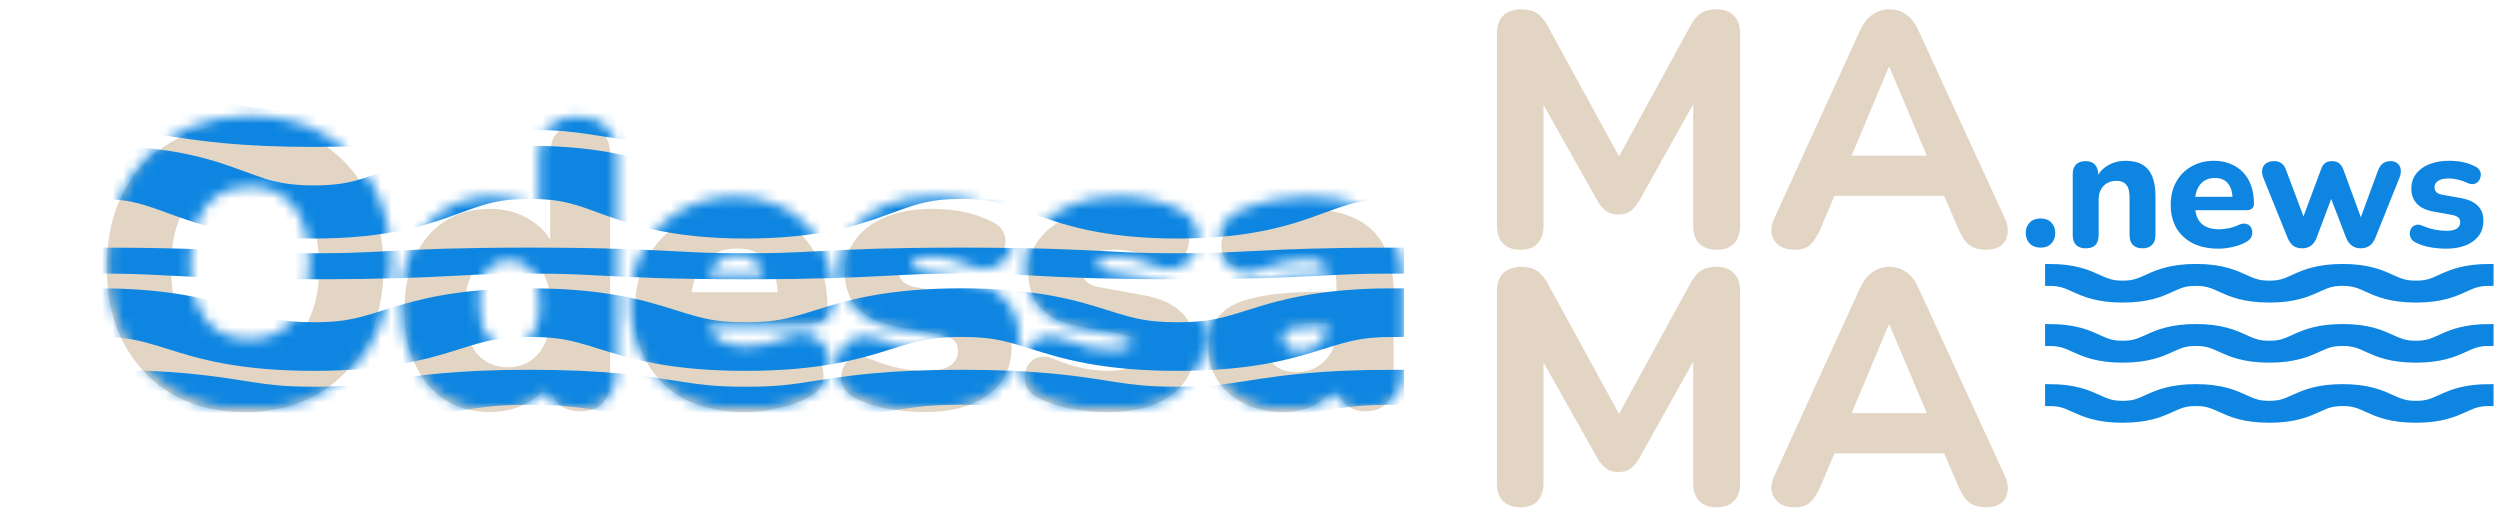
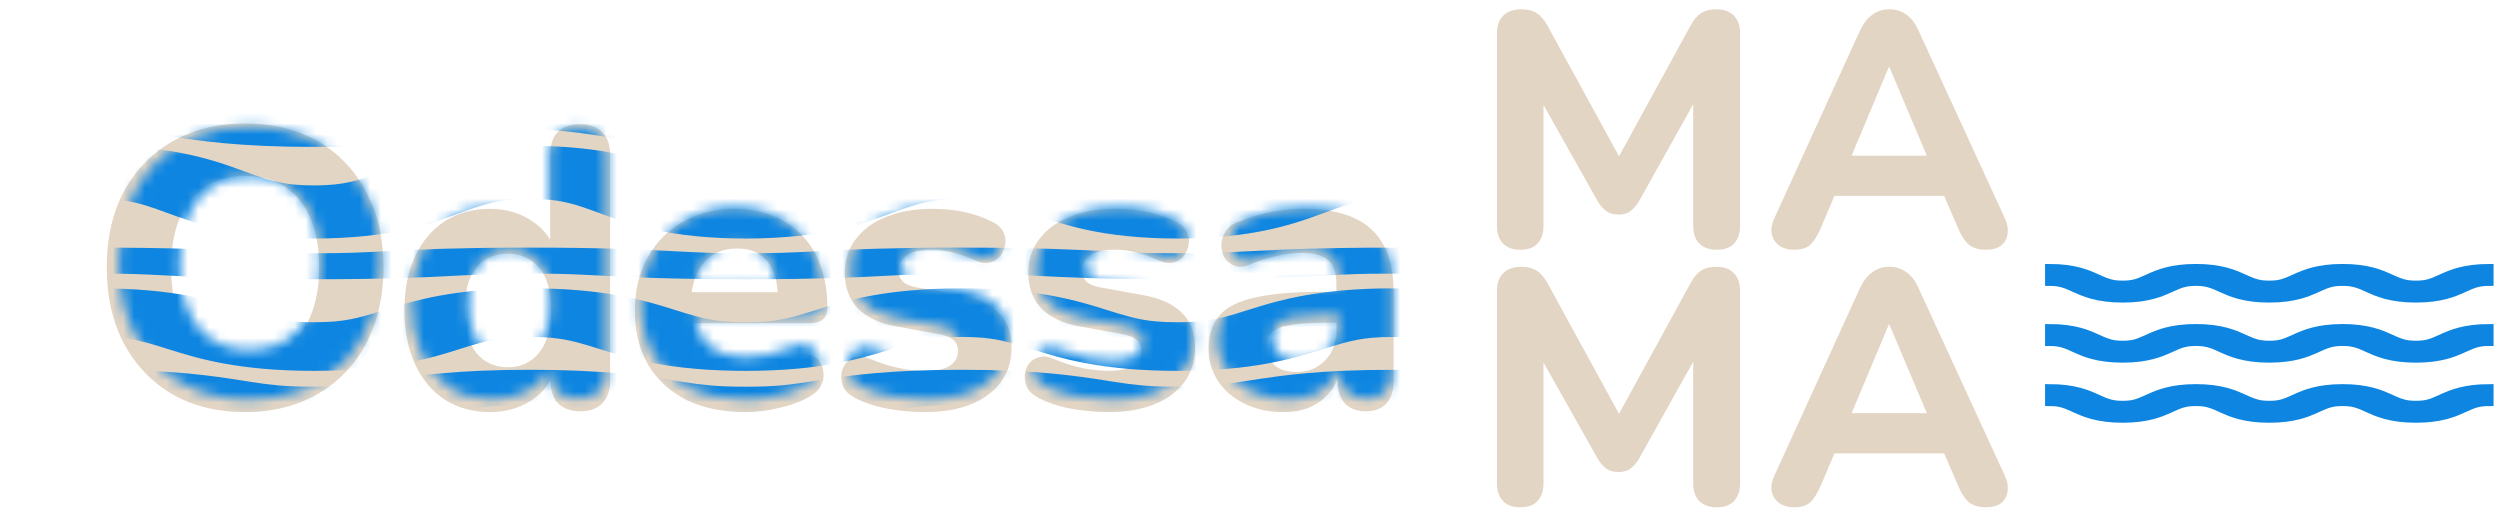
<svg xmlns="http://www.w3.org/2000/svg" width="233" height="49" viewBox="0 0 233 49" fill="none">
  <path d="M141.685 23.279C140.982 23.279 140.445 23.083 140.073 22.69C139.701 22.297 139.515 21.75 139.515 21.047V3.098C139.515 2.395 139.711 1.848 140.104 1.455C140.517 1.062 141.075 0.866 141.778 0.866C142.398 0.866 142.884 0.99 143.235 1.238C143.607 1.465 143.948 1.868 144.258 2.447L151.419 15.529H150.365L157.526 2.447C157.836 1.868 158.167 1.465 158.518 1.238C158.89 0.99 159.376 0.866 159.975 0.866C160.678 0.866 161.215 1.062 161.587 1.455C161.98 1.848 162.176 2.395 162.176 3.098V21.047C162.176 21.75 161.99 22.297 161.618 22.69C161.246 23.083 160.709 23.279 160.006 23.279C159.303 23.279 158.756 23.083 158.363 22.69C157.991 22.297 157.805 21.75 157.805 21.047V8.492H158.487L152.721 18.815C152.473 19.208 152.204 19.507 151.915 19.714C151.646 19.9 151.285 19.993 150.83 19.993C150.375 19.993 150.003 19.89 149.714 19.683C149.425 19.476 149.166 19.187 148.939 18.815L143.111 8.461H143.855V21.047C143.855 21.75 143.669 22.297 143.297 22.69C142.946 23.083 142.408 23.279 141.685 23.279ZM167.228 23.279C166.65 23.279 166.174 23.145 165.802 22.876C165.451 22.607 165.224 22.246 165.12 21.791C165.038 21.336 165.131 20.83 165.399 20.272L173.335 2.881C173.666 2.178 174.059 1.672 174.513 1.362C174.968 1.031 175.495 0.866 176.094 0.866C176.694 0.866 177.221 1.031 177.675 1.362C178.13 1.672 178.512 2.178 178.822 2.881L186.82 20.272C187.089 20.83 187.182 21.347 187.099 21.822C187.037 22.277 186.831 22.638 186.479 22.907C186.128 23.155 185.673 23.279 185.115 23.279C184.413 23.279 183.865 23.114 183.472 22.783C183.1 22.452 182.77 21.936 182.48 21.233L180.62 16.924L182.542 18.257H169.615L171.537 16.924L169.708 21.233C169.398 21.956 169.068 22.483 168.716 22.814C168.386 23.124 167.89 23.279 167.228 23.279ZM176.032 6.26L172.064 15.715L171.227 14.506H180.93L180.093 15.715L176.094 6.26H176.032ZM141.685 47.279C140.982 47.279 140.445 47.083 140.073 46.69C139.701 46.297 139.515 45.75 139.515 45.047V27.098C139.515 26.395 139.711 25.848 140.104 25.455C140.517 25.062 141.075 24.866 141.778 24.866C142.398 24.866 142.884 24.99 143.235 25.238C143.607 25.465 143.948 25.868 144.258 26.447L151.419 39.529H150.365L157.526 26.447C157.836 25.868 158.167 25.465 158.518 25.238C158.89 24.99 159.376 24.866 159.975 24.866C160.678 24.866 161.215 25.062 161.587 25.455C161.98 25.848 162.176 26.395 162.176 27.098V45.047C162.176 45.75 161.99 46.297 161.618 46.69C161.246 47.083 160.709 47.279 160.006 47.279C159.303 47.279 158.756 47.083 158.363 46.69C157.991 46.297 157.805 45.75 157.805 45.047V32.492H158.487L152.721 42.815C152.473 43.208 152.204 43.507 151.915 43.714C151.646 43.9 151.285 43.993 150.83 43.993C150.375 43.993 150.003 43.89 149.714 43.683C149.425 43.476 149.166 43.187 148.939 42.815L143.111 32.461H143.855V45.047C143.855 45.75 143.669 46.297 143.297 46.69C142.946 47.083 142.408 47.279 141.685 47.279ZM167.228 47.279C166.65 47.279 166.174 47.145 165.802 46.876C165.451 46.607 165.224 46.246 165.12 45.791C165.038 45.336 165.131 44.83 165.399 44.272L173.335 26.881C173.666 26.178 174.059 25.672 174.513 25.362C174.968 25.031 175.495 24.866 176.094 24.866C176.694 24.866 177.221 25.031 177.675 25.362C178.13 25.672 178.512 26.178 178.822 26.881L186.82 44.272C187.089 44.83 187.182 45.347 187.099 45.822C187.037 46.277 186.831 46.638 186.479 46.907C186.128 47.155 185.673 47.279 185.115 47.279C184.413 47.279 183.865 47.114 183.472 46.783C183.1 46.452 182.77 45.936 182.48 45.233L180.62 40.924L182.542 42.257H169.615L171.537 40.924L169.708 45.233C169.398 45.956 169.068 46.483 168.716 46.814C168.386 47.124 167.89 47.279 167.228 47.279ZM176.032 30.26L172.064 39.715L171.227 38.506H180.93L180.093 39.715L176.094 30.26H176.032Z" fill="#E3D5C4" />
  <path d="M22.827 38.407C20.262 38.407 18.005 37.852 16.056 36.742C14.132 35.607 12.627 34.029 11.542 32.006C10.481 29.983 9.951 27.628 9.951 24.939C9.951 22.892 10.247 21.054 10.839 19.426C11.456 17.773 12.331 16.367 13.466 15.208C14.601 14.024 15.957 13.111 17.536 12.47C19.139 11.829 20.903 11.508 22.827 11.508C25.442 11.508 27.711 12.063 29.635 13.173C31.559 14.283 33.051 15.849 34.112 17.872C35.197 19.87 35.74 22.213 35.74 24.902C35.74 26.949 35.432 28.799 34.815 30.452C34.198 32.105 33.323 33.523 32.188 34.707C31.053 35.891 29.697 36.804 28.118 37.445C26.539 38.086 24.776 38.407 22.827 38.407ZM22.827 33.523C24.282 33.523 25.516 33.19 26.527 32.524C27.563 31.833 28.352 30.847 28.895 29.564C29.462 28.257 29.746 26.715 29.746 24.939C29.746 22.226 29.142 20.129 27.933 18.649C26.724 17.144 25.022 16.392 22.827 16.392C21.396 16.392 20.163 16.725 19.127 17.391C18.091 18.057 17.302 19.031 16.759 20.314C16.216 21.597 15.945 23.138 15.945 24.939C15.945 27.628 16.549 29.737 17.758 31.266C18.967 32.771 20.656 33.523 22.827 33.523ZM45.652 38.407C44.074 38.407 42.68 38.025 41.471 37.26C40.287 36.495 39.362 35.398 38.696 33.967C38.03 32.536 37.697 30.847 37.697 28.898C37.697 26.949 38.03 25.272 38.696 23.866C39.362 22.46 40.287 21.375 41.471 20.61C42.68 19.845 44.074 19.463 45.652 19.463C47.083 19.463 48.341 19.808 49.426 20.499C50.536 21.19 51.288 22.09 51.683 23.2H51.276V14.431C51.276 13.494 51.511 12.791 51.979 12.322C52.448 11.829 53.139 11.582 54.051 11.582C54.939 11.582 55.63 11.829 56.123 12.322C56.617 12.791 56.863 13.494 56.863 14.431V35.484C56.863 36.397 56.617 37.1 56.123 37.593C55.654 38.086 54.976 38.333 54.088 38.333C53.2 38.333 52.51 38.086 52.016 37.593C51.547 37.1 51.313 36.397 51.313 35.484V32.968L51.72 34.411C51.375 35.62 50.635 36.594 49.5 37.334C48.39 38.049 47.108 38.407 45.652 38.407ZM47.317 34.226C48.131 34.226 48.834 34.029 49.426 33.634C50.018 33.239 50.487 32.66 50.832 31.895C51.178 31.106 51.35 30.107 51.35 28.898C51.35 27.097 50.98 25.778 50.24 24.939C49.5 24.076 48.526 23.644 47.317 23.644C46.528 23.644 45.825 23.829 45.208 24.199C44.616 24.569 44.148 25.149 43.802 25.938C43.481 26.703 43.321 27.689 43.321 28.898C43.321 30.699 43.691 32.043 44.431 32.931C45.171 33.794 46.133 34.226 47.317 34.226ZM69.493 38.407C67.347 38.407 65.497 38.025 63.943 37.26C62.414 36.471 61.23 35.373 60.391 33.967C59.577 32.536 59.17 30.859 59.17 28.935C59.17 27.06 59.565 25.42 60.354 24.014C61.144 22.583 62.241 21.473 63.647 20.684C65.078 19.87 66.694 19.463 68.494 19.463C69.802 19.463 70.986 19.685 72.046 20.129C73.107 20.548 74.019 21.165 74.784 21.979C75.549 22.768 76.129 23.743 76.523 24.902C76.918 26.037 77.115 27.307 77.115 28.713C77.115 29.182 76.967 29.539 76.671 29.786C76.375 30.008 75.944 30.119 75.376 30.119H63.758V27.233H73.082L72.49 27.751C72.49 26.74 72.342 25.901 72.046 25.235C71.75 24.544 71.319 24.026 70.751 23.681C70.209 23.336 69.53 23.163 68.716 23.163C67.803 23.163 67.026 23.373 66.385 23.792C65.744 24.211 65.251 24.816 64.905 25.605C64.56 26.394 64.387 27.344 64.387 28.454V28.75C64.387 30.625 64.819 32.006 65.682 32.894C66.57 33.782 67.877 34.226 69.604 34.226C70.196 34.226 70.874 34.152 71.639 34.004C72.404 33.856 73.119 33.622 73.785 33.301C74.353 33.03 74.858 32.943 75.302 33.042C75.746 33.116 76.091 33.313 76.338 33.634C76.585 33.955 76.721 34.325 76.745 34.744C76.794 35.163 76.708 35.583 76.486 36.002C76.264 36.397 75.894 36.73 75.376 37.001C74.537 37.47 73.588 37.815 72.527 38.037C71.491 38.284 70.48 38.407 69.493 38.407ZM86.211 38.407C85.125 38.407 84.003 38.308 82.844 38.111C81.709 37.914 80.673 37.581 79.736 37.112C79.242 36.865 78.885 36.557 78.663 36.187C78.465 35.792 78.379 35.398 78.404 35.003C78.428 34.608 78.552 34.251 78.774 33.93C79.02 33.609 79.329 33.4 79.699 33.301C80.093 33.178 80.525 33.215 80.994 33.412C82.005 33.831 82.93 34.127 83.769 34.3C84.607 34.473 85.434 34.559 86.248 34.559C87.308 34.559 88.073 34.399 88.542 34.078C89.035 33.733 89.282 33.289 89.282 32.746C89.282 32.253 89.121 31.883 88.801 31.636C88.48 31.389 88.011 31.217 87.395 31.118L83.51 30.415C81.98 30.144 80.796 29.589 79.958 28.75C79.144 27.887 78.737 26.789 78.737 25.457C78.737 24.224 79.082 23.163 79.773 22.275C80.463 21.362 81.413 20.672 82.622 20.203C83.855 19.71 85.249 19.463 86.803 19.463C87.913 19.463 88.936 19.562 89.874 19.759C90.811 19.956 91.711 20.277 92.575 20.721C93.019 20.943 93.327 21.239 93.5 21.609C93.697 21.979 93.759 22.361 93.685 22.756C93.635 23.151 93.487 23.508 93.241 23.829C92.994 24.15 92.673 24.359 92.279 24.458C91.909 24.557 91.477 24.507 90.984 24.31C90.194 23.94 89.467 23.681 88.801 23.533C88.135 23.36 87.493 23.274 86.877 23.274C85.767 23.274 84.965 23.459 84.472 23.829C83.978 24.174 83.732 24.618 83.732 25.161C83.732 25.58 83.867 25.938 84.139 26.234C84.435 26.505 84.879 26.69 85.471 26.789L89.356 27.492C90.959 27.763 92.18 28.306 93.019 29.12C93.857 29.909 94.277 30.995 94.277 32.376C94.277 34.251 93.537 35.731 92.057 36.816C90.601 37.877 88.653 38.407 86.211 38.407ZM103.312 38.407C102.226 38.407 101.104 38.308 99.945 38.111C98.81 37.914 97.774 37.581 96.837 37.112C96.343 36.865 95.986 36.557 95.764 36.187C95.566 35.792 95.48 35.398 95.505 35.003C95.529 34.608 95.653 34.251 95.875 33.93C96.121 33.609 96.43 33.4 96.8 33.301C97.194 33.178 97.626 33.215 98.095 33.412C99.106 33.831 100.031 34.127 100.87 34.3C101.708 34.473 102.535 34.559 103.349 34.559C104.409 34.559 105.174 34.399 105.643 34.078C106.136 33.733 106.383 33.289 106.383 32.746C106.383 32.253 106.222 31.883 105.902 31.636C105.581 31.389 105.112 31.217 104.496 31.118L100.611 30.415C99.081 30.144 97.897 29.589 97.059 28.75C96.245 27.887 95.838 26.789 95.838 25.457C95.838 24.224 96.183 23.163 96.874 22.275C97.564 21.362 98.514 20.672 99.723 20.203C100.956 19.71 102.35 19.463 103.904 19.463C105.014 19.463 106.037 19.562 106.975 19.759C107.912 19.956 108.812 20.277 109.676 20.721C110.12 20.943 110.428 21.239 110.601 21.609C110.798 21.979 110.86 22.361 110.786 22.756C110.736 23.151 110.588 23.508 110.342 23.829C110.095 24.15 109.774 24.359 109.38 24.458C109.01 24.557 108.578 24.507 108.085 24.31C107.295 23.94 106.568 23.681 105.902 23.533C105.236 23.36 104.594 23.274 103.978 23.274C102.868 23.274 102.066 23.459 101.573 23.829C101.079 24.174 100.833 24.618 100.833 25.161C100.833 25.58 100.968 25.938 101.24 26.234C101.536 26.505 101.98 26.69 102.572 26.789L106.457 27.492C108.06 27.763 109.281 28.306 110.12 29.12C110.958 29.909 111.378 30.995 111.378 32.376C111.378 34.251 110.638 35.731 109.158 36.816C107.702 37.877 105.754 38.407 103.312 38.407ZM119.599 38.407C118.267 38.407 117.07 38.148 116.01 37.63C114.949 37.112 114.123 36.409 113.531 35.521C112.939 34.633 112.643 33.634 112.643 32.524C112.643 31.192 112.988 30.144 113.679 29.379C114.369 28.59 115.492 28.035 117.046 27.714C118.6 27.369 120.659 27.196 123.225 27.196H125.186V30.082H123.262C122.004 30.082 120.98 30.156 120.191 30.304C119.426 30.427 118.871 30.649 118.526 30.97C118.205 31.291 118.045 31.735 118.045 32.302C118.045 32.993 118.279 33.56 118.748 34.004C119.241 34.448 119.944 34.67 120.857 34.67C121.572 34.67 122.201 34.51 122.744 34.189C123.311 33.844 123.755 33.387 124.076 32.82C124.396 32.228 124.557 31.562 124.557 30.822V26.567C124.557 25.482 124.31 24.717 123.817 24.273C123.323 23.804 122.485 23.57 121.301 23.57C120.635 23.57 119.907 23.656 119.118 23.829C118.353 23.977 117.502 24.236 116.565 24.606C116.022 24.853 115.541 24.914 115.122 24.791C114.702 24.643 114.382 24.396 114.16 24.051C113.938 23.681 113.827 23.286 113.827 22.867C113.827 22.423 113.95 22.004 114.197 21.609C114.443 21.19 114.85 20.881 115.418 20.684C116.577 20.215 117.662 19.895 118.674 19.722C119.71 19.549 120.659 19.463 121.523 19.463C123.422 19.463 124.976 19.747 126.185 20.314C127.418 20.857 128.343 21.708 128.96 22.867C129.576 24.002 129.885 25.469 129.885 27.27V35.484C129.885 36.397 129.663 37.1 129.219 37.593C128.775 38.086 128.133 38.333 127.295 38.333C126.456 38.333 125.802 38.086 125.334 37.593C124.89 37.1 124.668 36.397 124.668 35.484V34.115L124.927 34.337C124.779 35.176 124.458 35.903 123.965 36.52C123.496 37.112 122.892 37.581 122.152 37.926C121.412 38.247 120.561 38.407 119.599 38.407Z" fill="#E3D5C4" />
  <mask id="mask0_261_47" style="mask-type:alpha" maskUnits="userSpaceOnUse" x="10" y="10" width="121" height="29">
    <mask id="path-3-outside-1_261_47" maskUnits="userSpaceOnUse" x="10.014" y="9.846" width="121" height="29" fill="black">
-       <rect fill="white" x="10.014" y="9.846" width="121" height="29" />
      <path d="M23.259 37.231C20.833 37.231 18.698 36.706 16.854 35.656C15.034 34.583 13.611 33.09 12.584 31.176C11.581 29.263 11.079 27.035 11.079 24.491C11.079 22.555 11.359 20.816 11.919 19.276C12.503 17.713 13.331 16.383 14.404 15.286C15.478 14.166 16.761 13.303 18.254 12.696C19.771 12.089 21.439 11.786 23.259 11.786C25.733 11.786 27.879 12.311 29.699 13.361C31.519 14.411 32.931 15.893 33.934 17.806C34.961 19.696 35.474 21.913 35.474 24.456C35.474 26.393 35.183 28.143 34.599 29.706C34.016 31.27 33.188 32.611 32.114 33.731C31.041 34.851 29.758 35.715 28.264 36.321C26.771 36.928 25.103 37.231 23.259 37.231ZM23.259 32.611C24.636 32.611 25.803 32.296 26.759 31.666C27.739 31.013 28.486 30.079 28.999 28.866C29.536 27.63 29.804 26.171 29.804 24.491C29.804 21.924 29.233 19.941 28.089 18.541C26.946 17.118 25.336 16.406 23.259 16.406C21.906 16.406 20.739 16.721 19.759 17.351C18.779 17.981 18.033 18.903 17.519 20.116C17.006 21.329 16.749 22.788 16.749 24.491C16.749 27.035 17.321 29.029 18.464 30.476C19.608 31.899 21.206 32.611 23.259 32.611ZM45.901 37.231C44.407 37.231 43.089 36.87 41.946 36.146C40.826 35.423 39.951 34.385 39.321 33.031C38.691 31.678 38.376 30.079 38.376 28.236C38.376 26.393 38.691 24.806 39.321 23.476C39.951 22.146 40.826 21.119 41.946 20.396C43.089 19.673 44.407 19.311 45.901 19.311C47.254 19.311 48.444 19.638 49.471 20.291C50.521 20.945 51.232 21.796 51.606 22.846H51.221V14.551C51.221 13.665 51.442 12.999 51.886 12.556C52.329 12.089 52.982 11.856 53.846 11.856C54.686 11.856 55.339 12.089 55.806 12.556C56.272 12.999 56.506 13.665 56.506 14.551V34.466C56.506 35.33 56.272 35.995 55.806 36.461C55.362 36.928 54.721 37.161 53.881 37.161C53.041 37.161 52.387 36.928 51.921 36.461C51.477 35.995 51.256 35.33 51.256 34.466V32.086L51.641 33.451C51.314 34.594 50.614 35.516 49.541 36.216C48.491 36.893 47.277 37.231 45.901 37.231ZM47.476 33.276C48.246 33.276 48.911 33.09 49.471 32.716C50.031 32.343 50.474 31.794 50.801 31.071C51.127 30.325 51.291 29.38 51.291 28.236C51.291 26.533 50.941 25.285 50.241 24.491C49.541 23.674 48.619 23.266 47.476 23.266C46.729 23.266 46.064 23.441 45.481 23.791C44.921 24.141 44.477 24.689 44.151 25.436C43.847 26.16 43.696 27.093 43.696 28.236C43.696 29.939 44.046 31.211 44.746 32.051C45.446 32.868 46.356 33.276 47.476 33.276ZM69.503 37.231C67.473 37.231 65.723 36.87 64.253 36.146C62.806 35.4 61.686 34.361 60.893 33.031C60.123 31.678 59.738 30.091 59.738 28.271C59.738 26.498 60.111 24.946 60.858 23.616C61.605 22.263 62.643 21.213 63.973 20.466C65.326 19.696 66.855 19.311 68.558 19.311C69.795 19.311 70.915 19.521 71.918 19.941C72.921 20.338 73.785 20.921 74.508 21.691C75.231 22.438 75.78 23.36 76.153 24.456C76.526 25.529 76.713 26.731 76.713 28.061C76.713 28.505 76.573 28.843 76.293 29.076C76.013 29.286 75.605 29.391 75.068 29.391H64.078V26.661H72.898L72.338 27.151C72.338 26.195 72.198 25.401 71.918 24.771C71.638 24.118 71.23 23.628 70.693 23.301C70.18 22.974 69.538 22.811 68.768 22.811C67.905 22.811 67.17 23.009 66.563 23.406C65.956 23.803 65.49 24.375 65.163 25.121C64.836 25.868 64.673 26.766 64.673 27.816V28.096C64.673 29.869 65.081 31.176 65.898 32.016C66.738 32.856 67.975 33.276 69.608 33.276C70.168 33.276 70.81 33.206 71.533 33.066C72.256 32.926 72.933 32.705 73.563 32.401C74.1 32.145 74.578 32.063 74.998 32.156C75.418 32.226 75.745 32.413 75.978 32.716C76.211 33.02 76.34 33.37 76.363 33.766C76.41 34.163 76.328 34.559 76.118 34.956C75.908 35.33 75.558 35.645 75.068 35.901C74.275 36.344 73.376 36.671 72.373 36.881C71.393 37.114 70.436 37.231 69.503 37.231ZM86.367 37.231C85.34 37.231 84.279 37.138 83.182 36.951C82.109 36.764 81.129 36.45 80.242 36.006C79.775 35.773 79.437 35.481 79.227 35.131C79.04 34.758 78.959 34.385 78.982 34.011C79.005 33.638 79.122 33.3 79.332 32.996C79.565 32.693 79.857 32.495 80.207 32.401C80.58 32.285 80.989 32.319 81.432 32.506C82.389 32.903 83.264 33.183 84.057 33.346C84.85 33.51 85.632 33.591 86.402 33.591C87.405 33.591 88.129 33.44 88.572 33.136C89.039 32.809 89.272 32.389 89.272 31.876C89.272 31.41 89.12 31.059 88.817 30.826C88.514 30.593 88.07 30.43 87.487 30.336L83.812 29.671C82.365 29.415 81.245 28.89 80.452 28.096C79.682 27.279 79.297 26.241 79.297 24.981C79.297 23.814 79.624 22.811 80.277 21.971C80.93 21.108 81.829 20.454 82.972 20.011C84.139 19.544 85.457 19.311 86.927 19.311C87.977 19.311 88.945 19.404 89.832 19.591C90.719 19.778 91.57 20.081 92.387 20.501C92.807 20.711 93.099 20.991 93.262 21.341C93.449 21.691 93.507 22.053 93.437 22.426C93.39 22.799 93.25 23.138 93.017 23.441C92.784 23.744 92.48 23.943 92.107 24.036C91.757 24.13 91.349 24.083 90.882 23.896C90.135 23.546 89.447 23.301 88.817 23.161C88.187 22.998 87.58 22.916 86.997 22.916C85.947 22.916 85.189 23.091 84.722 23.441C84.255 23.768 84.022 24.188 84.022 24.701C84.022 25.098 84.15 25.436 84.407 25.716C84.687 25.973 85.107 26.148 85.667 26.241L89.342 26.906C90.859 27.163 92.014 27.676 92.807 28.446C93.6 29.193 93.997 30.22 93.997 31.526C93.997 33.3 93.297 34.7 91.897 35.726C90.52 36.73 88.677 37.231 86.367 37.231ZM103.594 37.231C102.567 37.231 101.505 37.138 100.409 36.951C99.335 36.764 98.355 36.45 97.469 36.006C97.002 35.773 96.663 35.481 96.454 35.131C96.267 34.758 96.185 34.385 96.209 34.011C96.232 33.638 96.349 33.3 96.558 32.996C96.792 32.693 97.084 32.495 97.433 32.401C97.807 32.285 98.215 32.319 98.659 32.506C99.615 32.903 100.49 33.183 101.284 33.346C102.077 33.51 102.859 33.591 103.629 33.591C104.632 33.591 105.355 33.44 105.799 33.136C106.265 32.809 106.499 32.389 106.499 31.876C106.499 31.41 106.347 31.059 106.044 30.826C105.74 30.593 105.297 30.43 104.714 30.336L101.039 29.671C99.592 29.415 98.472 28.89 97.678 28.096C96.909 27.279 96.523 26.241 96.523 24.981C96.523 23.814 96.85 22.811 97.504 21.971C98.157 21.108 99.055 20.454 100.199 20.011C101.365 19.544 102.684 19.311 104.154 19.311C105.204 19.311 106.172 19.404 107.059 19.591C107.945 19.778 108.797 20.081 109.614 20.501C110.034 20.711 110.325 20.991 110.489 21.341C110.675 21.691 110.734 22.053 110.664 22.426C110.617 22.799 110.477 23.138 110.244 23.441C110.01 23.744 109.707 23.943 109.334 24.036C108.984 24.13 108.575 24.083 108.109 23.896C107.362 23.546 106.674 23.301 106.044 23.161C105.414 22.998 104.807 22.916 104.224 22.916C103.174 22.916 102.415 23.091 101.949 23.441C101.482 23.768 101.249 24.188 101.249 24.701C101.249 25.098 101.377 25.436 101.634 25.716C101.914 25.973 102.334 26.148 102.894 26.241L106.569 26.906C108.085 27.163 109.24 27.676 110.034 28.446C110.827 29.193 111.224 30.22 111.224 31.526C111.224 33.3 110.524 34.7 109.124 35.726C107.747 36.73 105.904 37.231 103.594 37.231ZM120.05 37.231C118.79 37.231 117.658 36.986 116.655 36.496C115.652 36.006 114.87 35.341 114.31 34.501C113.75 33.661 113.47 32.716 113.47 31.666C113.47 30.406 113.797 29.415 114.45 28.691C115.103 27.945 116.165 27.419 117.635 27.116C119.105 26.79 121.053 26.626 123.48 26.626H125.335V29.356H123.515C122.325 29.356 121.357 29.426 120.61 29.566C119.887 29.683 119.362 29.893 119.035 30.196C118.732 30.5 118.58 30.919 118.58 31.456C118.58 32.109 118.802 32.646 119.245 33.066C119.712 33.486 120.377 33.696 121.24 33.696C121.917 33.696 122.512 33.544 123.025 33.241C123.562 32.914 123.982 32.483 124.285 31.946C124.588 31.386 124.74 30.756 124.74 30.056V26.031C124.74 25.005 124.507 24.281 124.04 23.861C123.573 23.418 122.78 23.196 121.66 23.196C121.03 23.196 120.342 23.278 119.595 23.441C118.872 23.581 118.067 23.826 117.18 24.176C116.667 24.41 116.212 24.468 115.815 24.351C115.418 24.211 115.115 23.978 114.905 23.651C114.695 23.301 114.59 22.928 114.59 22.531C114.59 22.111 114.707 21.715 114.94 21.341C115.173 20.945 115.558 20.653 116.095 20.466C117.192 20.023 118.218 19.72 119.175 19.556C120.155 19.393 121.053 19.311 121.87 19.311C123.667 19.311 125.137 19.579 126.28 20.116C127.447 20.63 128.322 21.434 128.905 22.531C129.488 23.605 129.78 24.993 129.78 26.696V34.466C129.78 35.33 129.57 35.995 129.15 36.461C128.73 36.928 128.123 37.161 127.33 37.161C126.537 37.161 125.918 36.928 125.475 36.461C125.055 35.995 124.845 35.33 124.845 34.466V33.171L125.09 33.381C124.95 34.175 124.647 34.863 124.18 35.446C123.737 36.006 123.165 36.45 122.465 36.776C121.765 37.08 120.96 37.231 120.05 37.231Z" />
    </mask>
    <path d="M23.259 37.231C20.833 37.231 18.698 36.706 16.854 35.656C15.034 34.583 13.611 33.09 12.584 31.176C11.581 29.263 11.079 27.035 11.079 24.491C11.079 22.555 11.359 20.816 11.919 19.276C12.503 17.713 13.331 16.383 14.404 15.286C15.478 14.166 16.761 13.303 18.254 12.696C19.771 12.089 21.439 11.786 23.259 11.786C25.733 11.786 27.879 12.311 29.699 13.361C31.519 14.411 32.931 15.893 33.934 17.806C34.961 19.696 35.474 21.913 35.474 24.456C35.474 26.393 35.183 28.143 34.599 29.706C34.016 31.27 33.188 32.611 32.114 33.731C31.041 34.851 29.758 35.715 28.264 36.321C26.771 36.928 25.103 37.231 23.259 37.231ZM23.259 32.611C24.636 32.611 25.803 32.296 26.759 31.666C27.739 31.013 28.486 30.079 28.999 28.866C29.536 27.63 29.804 26.171 29.804 24.491C29.804 21.924 29.233 19.941 28.089 18.541C26.946 17.118 25.336 16.406 23.259 16.406C21.906 16.406 20.739 16.721 19.759 17.351C18.779 17.981 18.033 18.903 17.519 20.116C17.006 21.329 16.749 22.788 16.749 24.491C16.749 27.035 17.321 29.029 18.464 30.476C19.608 31.899 21.206 32.611 23.259 32.611ZM45.901 37.231C44.407 37.231 43.089 36.87 41.946 36.146C40.826 35.423 39.951 34.385 39.321 33.031C38.691 31.678 38.376 30.079 38.376 28.236C38.376 26.393 38.691 24.806 39.321 23.476C39.951 22.146 40.826 21.119 41.946 20.396C43.089 19.673 44.407 19.311 45.901 19.311C47.254 19.311 48.444 19.638 49.471 20.291C50.521 20.945 51.232 21.796 51.606 22.846H51.221V14.551C51.221 13.665 51.442 12.999 51.886 12.556C52.329 12.089 52.982 11.856 53.846 11.856C54.686 11.856 55.339 12.089 55.806 12.556C56.272 12.999 56.506 13.665 56.506 14.551V34.466C56.506 35.33 56.272 35.995 55.806 36.461C55.362 36.928 54.721 37.161 53.881 37.161C53.041 37.161 52.387 36.928 51.921 36.461C51.477 35.995 51.256 35.33 51.256 34.466V32.086L51.641 33.451C51.314 34.594 50.614 35.516 49.541 36.216C48.491 36.893 47.277 37.231 45.901 37.231ZM47.476 33.276C48.246 33.276 48.911 33.09 49.471 32.716C50.031 32.343 50.474 31.794 50.801 31.071C51.127 30.325 51.291 29.38 51.291 28.236C51.291 26.533 50.941 25.285 50.241 24.491C49.541 23.674 48.619 23.266 47.476 23.266C46.729 23.266 46.064 23.441 45.481 23.791C44.921 24.141 44.477 24.689 44.151 25.436C43.847 26.16 43.696 27.093 43.696 28.236C43.696 29.939 44.046 31.211 44.746 32.051C45.446 32.868 46.356 33.276 47.476 33.276ZM69.503 37.231C67.473 37.231 65.723 36.87 64.253 36.146C62.806 35.4 61.686 34.361 60.893 33.031C60.123 31.678 59.738 30.091 59.738 28.271C59.738 26.498 60.111 24.946 60.858 23.616C61.605 22.263 62.643 21.213 63.973 20.466C65.326 19.696 66.855 19.311 68.558 19.311C69.795 19.311 70.915 19.521 71.918 19.941C72.921 20.338 73.785 20.921 74.508 21.691C75.231 22.438 75.78 23.36 76.153 24.456C76.526 25.529 76.713 26.731 76.713 28.061C76.713 28.505 76.573 28.843 76.293 29.076C76.013 29.286 75.605 29.391 75.068 29.391H64.078V26.661H72.898L72.338 27.151C72.338 26.195 72.198 25.401 71.918 24.771C71.638 24.118 71.23 23.628 70.693 23.301C70.18 22.974 69.538 22.811 68.768 22.811C67.905 22.811 67.17 23.009 66.563 23.406C65.956 23.803 65.49 24.375 65.163 25.121C64.836 25.868 64.673 26.766 64.673 27.816V28.096C64.673 29.869 65.081 31.176 65.898 32.016C66.738 32.856 67.975 33.276 69.608 33.276C70.168 33.276 70.81 33.206 71.533 33.066C72.256 32.926 72.933 32.705 73.563 32.401C74.1 32.145 74.578 32.063 74.998 32.156C75.418 32.226 75.745 32.413 75.978 32.716C76.211 33.02 76.34 33.37 76.363 33.766C76.41 34.163 76.328 34.559 76.118 34.956C75.908 35.33 75.558 35.645 75.068 35.901C74.275 36.344 73.376 36.671 72.373 36.881C71.393 37.114 70.436 37.231 69.503 37.231ZM86.367 37.231C85.34 37.231 84.279 37.138 83.182 36.951C82.109 36.764 81.129 36.45 80.242 36.006C79.775 35.773 79.437 35.481 79.227 35.131C79.04 34.758 78.959 34.385 78.982 34.011C79.005 33.638 79.122 33.3 79.332 32.996C79.565 32.693 79.857 32.495 80.207 32.401C80.58 32.285 80.989 32.319 81.432 32.506C82.389 32.903 83.264 33.183 84.057 33.346C84.85 33.51 85.632 33.591 86.402 33.591C87.405 33.591 88.129 33.44 88.572 33.136C89.039 32.809 89.272 32.389 89.272 31.876C89.272 31.41 89.12 31.059 88.817 30.826C88.514 30.593 88.07 30.43 87.487 30.336L83.812 29.671C82.365 29.415 81.245 28.89 80.452 28.096C79.682 27.279 79.297 26.241 79.297 24.981C79.297 23.814 79.624 22.811 80.277 21.971C80.93 21.108 81.829 20.454 82.972 20.011C84.139 19.544 85.457 19.311 86.927 19.311C87.977 19.311 88.945 19.404 89.832 19.591C90.719 19.778 91.57 20.081 92.387 20.501C92.807 20.711 93.099 20.991 93.262 21.341C93.449 21.691 93.507 22.053 93.437 22.426C93.39 22.799 93.25 23.138 93.017 23.441C92.784 23.744 92.48 23.943 92.107 24.036C91.757 24.13 91.349 24.083 90.882 23.896C90.135 23.546 89.447 23.301 88.817 23.161C88.187 22.998 87.58 22.916 86.997 22.916C85.947 22.916 85.189 23.091 84.722 23.441C84.255 23.768 84.022 24.188 84.022 24.701C84.022 25.098 84.15 25.436 84.407 25.716C84.687 25.973 85.107 26.148 85.667 26.241L89.342 26.906C90.859 27.163 92.014 27.676 92.807 28.446C93.6 29.193 93.997 30.22 93.997 31.526C93.997 33.3 93.297 34.7 91.897 35.726C90.52 36.73 88.677 37.231 86.367 37.231ZM103.594 37.231C102.567 37.231 101.505 37.138 100.409 36.951C99.335 36.764 98.355 36.45 97.469 36.006C97.002 35.773 96.663 35.481 96.454 35.131C96.267 34.758 96.185 34.385 96.209 34.011C96.232 33.638 96.349 33.3 96.558 32.996C96.792 32.693 97.084 32.495 97.433 32.401C97.807 32.285 98.215 32.319 98.659 32.506C99.615 32.903 100.49 33.183 101.284 33.346C102.077 33.51 102.859 33.591 103.629 33.591C104.632 33.591 105.355 33.44 105.799 33.136C106.265 32.809 106.499 32.389 106.499 31.876C106.499 31.41 106.347 31.059 106.044 30.826C105.74 30.593 105.297 30.43 104.714 30.336L101.039 29.671C99.592 29.415 98.472 28.89 97.678 28.096C96.909 27.279 96.523 26.241 96.523 24.981C96.523 23.814 96.85 22.811 97.504 21.971C98.157 21.108 99.055 20.454 100.199 20.011C101.365 19.544 102.684 19.311 104.154 19.311C105.204 19.311 106.172 19.404 107.059 19.591C107.945 19.778 108.797 20.081 109.614 20.501C110.034 20.711 110.325 20.991 110.489 21.341C110.675 21.691 110.734 22.053 110.664 22.426C110.617 22.799 110.477 23.138 110.244 23.441C110.01 23.744 109.707 23.943 109.334 24.036C108.984 24.13 108.575 24.083 108.109 23.896C107.362 23.546 106.674 23.301 106.044 23.161C105.414 22.998 104.807 22.916 104.224 22.916C103.174 22.916 102.415 23.091 101.949 23.441C101.482 23.768 101.249 24.188 101.249 24.701C101.249 25.098 101.377 25.436 101.634 25.716C101.914 25.973 102.334 26.148 102.894 26.241L106.569 26.906C108.085 27.163 109.24 27.676 110.034 28.446C110.827 29.193 111.224 30.22 111.224 31.526C111.224 33.3 110.524 34.7 109.124 35.726C107.747 36.73 105.904 37.231 103.594 37.231ZM120.05 37.231C118.79 37.231 117.658 36.986 116.655 36.496C115.652 36.006 114.87 35.341 114.31 34.501C113.75 33.661 113.47 32.716 113.47 31.666C113.47 30.406 113.797 29.415 114.45 28.691C115.103 27.945 116.165 27.419 117.635 27.116C119.105 26.79 121.053 26.626 123.48 26.626H125.335V29.356H123.515C122.325 29.356 121.357 29.426 120.61 29.566C119.887 29.683 119.362 29.893 119.035 30.196C118.732 30.5 118.58 30.919 118.58 31.456C118.58 32.109 118.802 32.646 119.245 33.066C119.712 33.486 120.377 33.696 121.24 33.696C121.917 33.696 122.512 33.544 123.025 33.241C123.562 32.914 123.982 32.483 124.285 31.946C124.588 31.386 124.74 30.756 124.74 30.056V26.031C124.74 25.005 124.507 24.281 124.04 23.861C123.573 23.418 122.78 23.196 121.66 23.196C121.03 23.196 120.342 23.278 119.595 23.441C118.872 23.581 118.067 23.826 117.18 24.176C116.667 24.41 116.212 24.468 115.815 24.351C115.418 24.211 115.115 23.978 114.905 23.651C114.695 23.301 114.59 22.928 114.59 22.531C114.59 22.111 114.707 21.715 114.94 21.341C115.173 20.945 115.558 20.653 116.095 20.466C117.192 20.023 118.218 19.72 119.175 19.556C120.155 19.393 121.053 19.311 121.87 19.311C123.667 19.311 125.137 19.579 126.28 20.116C127.447 20.63 128.322 21.434 128.905 22.531C129.488 23.605 129.78 24.993 129.78 26.696V34.466C129.78 35.33 129.57 35.995 129.15 36.461C128.73 36.928 128.123 37.161 127.33 37.161C126.537 37.161 125.918 36.928 125.475 36.461C125.055 35.995 124.845 35.33 124.845 34.466V33.171L125.09 33.381C124.95 34.175 124.647 34.863 124.18 35.446C123.737 36.006 123.165 36.45 122.465 36.776C121.765 37.08 120.96 37.231 120.05 37.231Z" fill="#E3D5C4" />
-     <path d="M16.854 35.656L16.346 36.518L16.353 36.521L16.359 36.525L16.854 35.656ZM12.584 31.176L11.699 31.641L11.703 31.649L12.584 31.176ZM11.919 19.276L10.982 18.927L10.979 18.934L11.919 19.276ZM14.404 15.286L15.119 15.986L15.126 15.978L14.404 15.286ZM18.254 12.696L17.883 11.768L17.878 11.77L18.254 12.696ZM29.699 13.361L29.2 14.227H29.2L29.699 13.361ZM33.934 17.806L33.049 18.271L33.052 18.277L33.056 18.284L33.934 17.806ZM34.599 29.706L35.536 30.056V30.056L34.599 29.706ZM32.114 33.731L32.836 34.423L32.114 33.731ZM28.264 36.321L27.888 35.395V35.395L28.264 36.321ZM26.759 31.666L27.309 32.501L27.314 32.498L26.759 31.666ZM28.999 28.866L28.082 28.468L28.078 28.477L28.999 28.866ZM28.089 18.541L27.31 19.168L27.315 19.174L28.089 18.541ZM17.519 20.116L18.44 20.506L17.519 20.116ZM18.464 30.476L17.68 31.096L17.685 31.102L18.464 30.476ZM23.259 36.231C20.981 36.231 19.021 35.74 17.349 34.787L16.359 36.525C18.374 37.673 20.684 38.231 23.259 38.231V36.231ZM17.362 34.795C15.704 33.817 14.408 32.46 13.465 30.703L11.703 31.649C12.814 33.719 14.364 35.349 16.346 36.518L17.362 34.795ZM13.47 30.712C12.554 28.965 12.079 26.901 12.079 24.491H10.079C10.079 27.168 10.608 29.561 11.699 31.641L13.47 30.712ZM12.079 24.491C12.079 22.65 12.345 21.03 12.859 19.618L10.979 18.934C10.373 20.602 10.079 22.459 10.079 24.491H12.079ZM12.856 19.626C13.395 18.182 14.152 16.974 15.119 15.986L13.69 14.587C12.51 15.792 11.61 17.244 10.982 18.927L12.856 19.626ZM15.126 15.978C16.098 14.964 17.262 14.178 18.631 13.623L17.878 11.77C16.259 12.427 14.857 13.369 13.682 14.594L15.126 15.978ZM18.626 13.625C20.011 13.07 21.552 12.786 23.259 12.786V10.786C21.326 10.786 19.53 11.109 17.883 11.768L18.626 13.625ZM23.259 12.786C25.588 12.786 27.556 13.28 29.2 14.227L30.199 12.495C28.202 11.343 25.877 10.786 23.259 10.786V12.786ZM29.2 14.227C30.851 15.18 32.131 16.52 33.049 18.271L34.82 17.342C33.731 15.266 32.188 13.643 30.199 12.495L29.2 14.227ZM33.056 18.284C33.989 20.002 34.474 22.049 34.474 24.456H36.474C36.474 21.777 35.933 19.39 34.813 17.329L33.056 18.284ZM34.474 24.456C34.474 26.292 34.198 27.922 33.662 29.357L35.536 30.056C36.167 28.364 36.474 26.493 36.474 24.456H34.474ZM33.662 29.357C33.123 30.802 32.364 32.025 31.392 33.039L32.836 34.423C34.011 33.198 34.909 31.737 35.536 30.056L33.662 29.357ZM31.392 33.039C30.42 34.054 29.256 34.839 27.888 35.395L28.641 37.248C30.259 36.59 31.662 35.649 32.836 34.423L31.392 33.039ZM27.888 35.395C26.53 35.946 24.992 36.231 23.259 36.231V38.231C25.213 38.231 27.012 37.909 28.641 37.248L27.888 35.395ZM23.259 33.611C24.791 33.611 26.159 33.259 27.309 32.501L26.209 30.831C25.446 31.333 24.48 31.611 23.259 31.611V33.611ZM27.314 32.498C28.476 31.724 29.34 30.627 29.92 29.256L28.078 28.477C27.632 29.532 27.003 30.302 26.204 30.834L27.314 32.498ZM29.917 29.264C30.519 27.875 30.804 26.276 30.804 24.491H28.804C28.804 26.067 28.552 27.384 28.082 28.468L29.917 29.264ZM30.804 24.491C30.804 21.789 30.203 19.549 28.864 17.909L27.315 19.174C28.262 20.333 28.804 22.06 28.804 24.491H30.804ZM28.869 17.915C27.508 16.221 25.592 15.406 23.259 15.406V17.406C25.08 17.406 26.384 18.015 27.31 19.167L28.869 17.915ZM23.259 15.406C21.746 15.406 20.384 15.76 19.218 16.51L20.3 18.192C21.094 17.682 22.066 17.406 23.259 17.406V15.406ZM19.218 16.51C18.048 17.263 17.179 18.353 16.598 19.727L18.44 20.506C18.886 19.453 19.511 18.7 20.3 18.192L19.218 16.51ZM16.598 19.727C16.02 21.093 15.749 22.692 15.749 24.491H17.749C17.749 22.884 17.992 21.566 18.44 20.506L16.598 19.727ZM15.749 24.491C15.749 27.175 16.352 29.417 17.68 31.096L19.249 29.856C18.29 28.642 17.749 26.894 17.749 24.491H15.749ZM17.685 31.102C19.043 32.794 20.946 33.611 23.259 33.611V31.611C21.466 31.611 20.172 31.006 19.244 29.85L17.685 31.102ZM41.946 36.146L41.403 36.986L41.411 36.991L41.946 36.146ZM39.321 33.031L38.414 33.453L39.321 33.031ZM39.321 23.476L38.417 23.048L39.321 23.476ZM41.946 20.396L41.411 19.551L41.403 19.556L41.946 20.396ZM49.471 20.291L48.934 21.135L48.942 21.14L49.471 20.291ZM51.606 22.846V23.846H53.023L52.548 22.511L51.606 22.846ZM51.221 22.846H50.221V23.846H51.221V22.846ZM51.886 12.556L52.593 13.263L52.602 13.254L52.611 13.245L51.886 12.556ZM55.806 12.556L55.099 13.263L55.108 13.272L55.117 13.281L55.806 12.556ZM55.806 36.461L55.099 35.754L55.09 35.763L55.081 35.772L55.806 36.461ZM51.921 36.461L51.196 37.15L51.205 37.159L51.214 37.168L51.921 36.461ZM51.256 32.086L52.218 31.815L50.256 32.086H51.256ZM51.641 33.451L52.602 33.726L52.68 33.453L52.603 33.18L51.641 33.451ZM49.541 36.216L50.082 37.057L50.087 37.054L49.541 36.216ZM49.471 32.716L48.916 31.884V31.884L49.471 32.716ZM50.801 31.071L51.712 31.483L51.717 31.472L50.801 31.071ZM50.241 24.491L49.481 25.142L49.486 25.147L49.491 25.153L50.241 24.491ZM45.481 23.791L44.966 22.934L44.958 22.938L44.951 22.943L45.481 23.791ZM44.151 25.436L43.234 25.035L43.231 25.042L43.228 25.049L44.151 25.436ZM44.746 32.051L43.977 32.691L43.986 32.702L44.746 32.051ZM45.901 36.231C44.576 36.231 43.447 35.913 42.48 35.301L41.411 36.991C42.731 37.826 44.238 38.231 45.901 38.231V36.231ZM42.488 35.306C41.545 34.697 40.788 33.813 40.227 32.609L38.414 33.453C39.114 34.956 40.106 36.149 41.403 36.986L42.488 35.306ZM40.227 32.609C39.672 31.415 39.376 29.967 39.376 28.236H37.376C37.376 30.192 37.71 31.94 38.414 33.453L40.227 32.609ZM39.376 28.236C39.376 26.505 39.672 25.071 40.224 23.904L38.417 23.048C37.71 24.541 37.376 26.281 37.376 28.236H39.376ZM40.224 23.904C40.783 22.724 41.541 21.848 42.488 21.236L41.403 19.556C40.111 20.391 39.118 21.568 38.417 23.048L40.224 23.904ZM42.48 21.241C43.447 20.63 44.576 20.311 45.901 20.311V18.311C44.238 18.311 42.731 18.716 41.411 19.551L42.48 21.241ZM45.901 20.311C47.086 20.311 48.085 20.595 48.934 21.135L50.008 19.448C48.803 18.681 47.422 18.311 45.901 18.311V20.311ZM48.942 21.14C49.823 21.688 50.374 22.368 50.663 23.181L52.548 22.511C52.09 21.224 51.219 20.201 49.999 19.442L48.942 21.14ZM51.606 21.846H51.221V23.846H51.606V21.846ZM52.221 22.846V14.551H50.221V22.846H52.221ZM52.221 14.551C52.221 13.819 52.403 13.453 52.593 13.263L51.179 11.849C50.482 12.546 50.221 13.51 50.221 14.551H52.221ZM52.611 13.245C52.807 13.038 53.159 12.856 53.846 12.856V10.856C52.806 10.856 51.851 11.141 51.161 11.867L52.611 13.245ZM53.846 12.856C54.496 12.856 54.867 13.032 55.099 13.263L56.513 11.849C55.811 11.147 54.875 10.856 53.846 10.856V12.856ZM55.117 13.281C55.319 13.473 55.506 13.832 55.506 14.551H57.506C57.506 13.497 57.226 12.526 56.494 11.831L55.117 13.281ZM55.506 14.551V34.466H57.506V14.551H55.506ZM55.506 34.466C55.506 35.149 55.325 35.528 55.099 35.754L56.513 37.168C57.22 36.462 57.506 35.51 57.506 34.466H55.506ZM55.081 35.772C54.879 35.985 54.534 36.161 53.881 36.161V38.161C54.907 38.161 55.846 37.871 56.531 37.15L55.081 35.772ZM53.881 36.161C53.23 36.161 52.859 35.986 52.628 35.754L51.214 37.168C51.915 37.87 52.851 38.161 53.881 38.161V36.161ZM52.646 35.772C52.432 35.548 52.256 35.163 52.256 34.466H50.256C50.256 35.496 50.523 36.441 51.196 37.15L52.646 35.772ZM52.256 34.466V32.086H50.256V34.466H52.256ZM50.293 32.358L50.678 33.723L52.603 33.18L52.218 31.815L50.293 32.358ZM50.679 33.176C50.424 34.07 49.883 34.799 48.994 35.379L50.087 37.054C51.345 36.233 52.204 35.12 52.602 33.726L50.679 33.176ZM48.999 35.376C48.127 35.938 47.106 36.231 45.901 36.231V38.231C47.449 38.231 48.855 37.848 50.082 37.057L48.999 35.376ZM47.476 34.276C48.414 34.276 49.278 34.046 50.025 33.548L48.916 31.884C48.543 32.133 48.078 32.276 47.476 32.276V34.276ZM50.025 33.548C50.767 33.053 51.322 32.346 51.712 31.483L49.889 30.66C49.626 31.243 49.294 31.632 48.916 31.884L50.025 33.548ZM51.717 31.472C52.116 30.559 52.291 29.466 52.291 28.236H50.291C50.291 29.293 50.138 30.09 49.885 30.67L51.717 31.472ZM52.291 28.236C52.291 26.429 51.925 24.889 50.99 23.83L49.491 25.153C49.956 25.68 50.291 26.636 50.291 28.236H52.291ZM51 23.84C50.097 22.787 48.89 22.266 47.476 22.266V24.266C48.348 24.266 48.985 24.562 49.481 25.142L51 23.84ZM47.476 22.266C46.566 22.266 45.72 22.482 44.966 22.934L45.995 24.649C46.408 24.401 46.892 24.266 47.476 24.266V22.266ZM44.951 22.943C44.184 23.423 43.623 24.148 43.234 25.035L45.067 25.837C45.332 25.231 45.658 24.86 46.011 24.639L44.951 22.943ZM43.228 25.049C42.856 25.938 42.696 27.016 42.696 28.236H44.696C44.696 27.17 44.839 26.381 45.073 25.823L43.228 25.049ZM42.696 28.236C42.696 30.05 43.064 31.595 43.977 32.691L45.514 31.411C45.027 30.827 44.696 29.829 44.696 28.236H42.696ZM43.986 32.702C44.885 33.751 46.078 34.276 47.476 34.276V32.276C46.634 32.276 46.006 31.985 45.505 31.4L43.986 32.702ZM64.253 36.146L63.794 37.035L63.803 37.039L63.812 37.043L64.253 36.146ZM60.893 33.031L60.024 33.526L60.029 33.535L60.034 33.544L60.893 33.031ZM60.858 23.616L61.73 24.106L61.734 24.099L60.858 23.616ZM63.973 20.466L64.463 21.338L64.468 21.335L63.973 20.466ZM71.918 19.941L71.532 20.864L71.541 20.867L71.55 20.871L71.918 19.941ZM74.508 21.691L73.779 22.376L73.784 22.381L73.79 22.387L74.508 21.691ZM76.153 24.456L75.206 24.779L75.209 24.785L76.153 24.456ZM76.293 29.076L76.893 29.876L76.913 29.861L76.933 29.844L76.293 29.076ZM64.078 29.391H63.078V30.391H64.078V29.391ZM64.078 26.661V25.661H63.078V26.661H64.078ZM72.898 26.661L73.556 27.414L75.559 25.661H72.898V26.661ZM72.338 27.151H71.338V29.355L72.996 27.904L72.338 27.151ZM71.918 24.771L70.999 25.165L71.004 25.177L71.918 24.771ZM70.693 23.301L70.156 24.145L70.165 24.15L70.173 24.155L70.693 23.301ZM66.563 23.406L67.11 24.243V24.243L66.563 23.406ZM65.898 32.016L65.181 32.713L65.191 32.723L65.898 32.016ZM71.533 33.066L71.723 34.048L71.533 33.066ZM73.563 32.401L73.132 31.499L73.129 31.5L73.563 32.401ZM74.998 32.156L74.781 33.132L74.807 33.138L74.834 33.143L74.998 32.156ZM75.978 32.716L75.185 33.326L75.978 32.716ZM76.363 33.766L75.365 33.825L75.366 33.854L75.37 33.883L76.363 33.766ZM76.118 34.956L76.99 35.447L76.996 35.435L77.002 35.424L76.118 34.956ZM75.068 35.901L74.604 35.015L74.592 35.022L74.58 35.028L75.068 35.901ZM72.373 36.881L72.168 35.902L72.155 35.905L72.141 35.908L72.373 36.881ZM69.503 36.231C67.59 36.231 65.998 35.891 64.695 35.249L63.812 37.043C65.448 37.849 67.356 38.231 69.503 38.231V36.231ZM64.712 35.258C63.422 34.592 62.444 33.68 61.752 32.519L60.034 33.544C60.928 35.042 62.191 36.207 63.794 37.035L64.712 35.258ZM61.762 32.537C61.091 31.358 60.738 29.947 60.738 28.271H58.738C58.738 30.235 59.155 31.998 60.024 33.526L61.762 32.537ZM60.738 28.271C60.738 26.641 61.08 25.264 61.73 24.106L59.986 23.127C59.143 24.629 58.738 26.355 58.738 28.271H60.738ZM61.734 24.099C62.392 22.907 63.297 21.992 64.463 21.338L63.483 19.594C61.989 20.433 60.818 21.619 59.982 23.133L61.734 24.099ZM64.468 21.335C65.656 20.659 67.011 20.311 68.558 20.311V18.311C66.698 18.311 64.996 18.733 63.478 19.597L64.468 21.335ZM68.558 20.311C69.68 20.311 70.666 20.501 71.532 20.864L72.304 19.019C71.163 18.541 69.909 18.311 68.558 18.311V20.311ZM71.55 20.871C72.42 21.215 73.159 21.716 73.779 22.376L75.237 21.006C74.41 20.127 73.423 19.461 72.286 19.011L71.55 20.871ZM73.79 22.387C74.399 23.016 74.875 23.805 75.206 24.779L77.1 24.134C76.684 22.913 76.064 21.86 75.226 20.995L73.79 22.387ZM75.209 24.785C75.539 25.736 75.713 26.824 75.713 28.061H77.713C77.713 26.638 77.513 25.323 77.097 24.128L75.209 24.785ZM75.713 28.061C75.713 28.179 75.694 28.24 75.684 28.265C75.676 28.285 75.668 28.296 75.653 28.308L76.933 29.844C77.49 29.38 77.713 28.731 77.713 28.061H75.713ZM75.693 28.276C75.656 28.303 75.497 28.391 75.068 28.391V30.391C75.712 30.391 76.37 30.269 76.893 29.876L75.693 28.276ZM75.068 28.391H64.078V30.391H75.068V28.391ZM65.078 29.391V26.661H63.078V29.391H65.078ZM64.078 27.661H72.898V25.661H64.078V27.661ZM72.24 25.909L71.68 26.399L72.996 27.904L73.556 27.414L72.24 25.909ZM73.338 27.151C73.338 26.105 73.186 25.162 72.832 24.365L71.004 25.177C71.21 25.64 71.338 26.284 71.338 27.151H73.338ZM72.837 24.377C72.486 23.559 71.95 22.896 71.213 22.447L70.173 24.155C70.509 24.36 70.79 24.677 70.999 25.165L72.837 24.377ZM71.23 22.457C70.519 22.005 69.678 21.811 68.768 21.811V23.811C69.398 23.811 69.841 23.944 70.156 24.145L71.23 22.457ZM68.768 21.811C67.748 21.811 66.814 22.047 66.016 22.569L67.11 24.243C67.525 23.972 68.061 23.811 68.768 23.811V21.811ZM66.016 22.569C65.227 23.085 64.641 23.818 64.247 24.72L66.079 25.522C66.338 24.931 66.686 24.52 67.11 24.243L66.016 22.569ZM64.247 24.72C63.851 25.624 63.673 26.666 63.673 27.816H65.673C65.673 26.866 65.821 26.111 66.079 25.522L64.247 24.72ZM63.673 27.816V28.096H65.673V27.816H63.673ZM63.673 28.096C63.673 29.999 64.108 31.61 65.181 32.713L66.615 31.319C66.054 30.742 65.673 29.74 65.673 28.096H63.673ZM65.191 32.723C66.28 33.812 67.811 34.276 69.608 34.276V32.276C68.138 32.276 67.196 31.9 66.605 31.309L65.191 32.723ZM69.608 34.276C70.248 34.276 70.955 34.197 71.723 34.048L71.343 32.084C70.664 32.216 70.088 32.276 69.608 32.276V34.276ZM71.723 34.048C72.526 33.892 73.285 33.645 73.997 33.302L73.129 31.5C72.581 31.764 71.986 31.96 71.343 32.084L71.723 34.048ZM73.995 33.303C74.405 33.107 74.65 33.103 74.781 33.132L75.215 31.18C74.507 31.023 73.794 31.182 73.132 31.499L73.995 33.303ZM74.834 33.143C75.034 33.176 75.124 33.246 75.185 33.326L76.771 32.106C76.365 31.579 75.802 31.276 75.162 31.17L74.834 33.143ZM75.185 33.326C75.292 33.464 75.353 33.62 75.365 33.825L77.361 33.708C77.327 33.119 77.131 32.575 76.771 32.106L75.185 33.326ZM75.37 33.883C75.39 34.054 75.362 34.248 75.234 34.488L77.002 35.424C77.294 34.871 77.429 34.272 77.356 33.649L75.37 33.883ZM75.246 34.466C75.155 34.628 74.972 34.823 74.604 35.015L75.532 36.787C76.144 36.467 76.661 36.031 76.99 35.447L75.246 34.466ZM74.58 35.028C73.886 35.416 73.085 35.711 72.168 35.902L72.578 37.86C73.668 37.632 74.664 37.273 75.556 36.774L74.58 35.028ZM72.141 35.908C71.231 36.125 70.352 36.231 69.503 36.231V38.231C70.52 38.231 71.555 38.104 72.605 37.854L72.141 35.908ZM83.182 36.951L83.011 37.936L83.014 37.937L83.182 36.951ZM80.242 36.006L79.795 36.901L80.242 36.006ZM79.227 35.131L78.333 35.578L78.35 35.613L78.37 35.646L79.227 35.131ZM78.982 34.011L77.984 33.949L78.982 34.011ZM79.332 32.996L78.539 32.386L78.524 32.406L78.51 32.427L79.332 32.996ZM80.207 32.401L80.465 33.367L80.485 33.362L80.505 33.356L80.207 32.401ZM81.432 32.506L81.044 33.428L81.049 33.43L81.432 32.506ZM84.057 33.346L83.855 34.326L84.057 33.346ZM88.572 33.136L89.137 33.962L89.145 33.955L88.572 33.136ZM87.487 30.336L87.309 31.32L87.319 31.322L87.329 31.324L87.487 30.336ZM83.812 29.671L83.99 28.687L83.987 28.687L83.812 29.671ZM80.452 28.096L79.724 28.782L79.734 28.793L79.745 28.803L80.452 28.096ZM80.277 21.971L81.066 22.585L81.074 22.575L80.277 21.971ZM82.972 20.011L83.334 20.944L83.343 20.94L82.972 20.011ZM89.832 19.591L90.038 18.613L89.832 19.591ZM92.387 20.501L91.93 21.39L91.94 21.396L92.387 20.501ZM93.262 21.341L92.356 21.764L92.367 21.788L92.38 21.812L93.262 21.341ZM93.437 22.426L92.454 22.242L92.448 22.272L92.445 22.302L93.437 22.426ZM92.107 24.036L91.864 23.066L91.857 23.068L91.849 23.07L92.107 24.036ZM90.882 23.896L90.458 24.802L90.484 24.814L90.511 24.825L90.882 23.896ZM88.817 23.161L88.566 24.129L88.583 24.134L88.6 24.137L88.817 23.161ZM84.722 23.441L85.295 24.26L85.309 24.251L85.322 24.241L84.722 23.441ZM84.407 25.716L83.67 26.392L83.699 26.424L83.731 26.453L84.407 25.716ZM85.667 26.241L85.845 25.257L85.831 25.255L85.667 26.241ZM89.342 26.906L89.164 27.89L89.175 27.892L89.342 26.906ZM92.807 28.446L92.111 29.164L92.116 29.169L92.122 29.174L92.807 28.446ZM91.897 35.726L92.486 36.534L92.488 36.533L91.897 35.726ZM86.367 36.231C85.401 36.231 84.396 36.143 83.35 35.965L83.014 37.937C84.162 38.132 85.28 38.231 86.367 38.231V36.231ZM83.353 35.966C82.367 35.794 81.481 35.508 80.689 35.112L79.795 36.901C80.777 37.392 81.851 37.735 83.011 37.936L83.353 35.966ZM80.689 35.112C80.346 34.94 80.173 34.764 80.085 34.617L78.37 35.646C78.701 36.199 79.205 36.606 79.795 36.901L80.689 35.112ZM80.121 34.684C80.004 34.45 79.969 34.251 79.98 34.074L77.984 33.949C77.948 34.518 78.076 35.066 78.333 35.578L80.121 34.684ZM79.98 34.074C79.992 33.879 80.049 33.717 80.154 33.565L78.51 32.427C78.195 32.882 78.019 33.396 77.984 33.949L79.98 34.074ZM80.125 33.606C80.232 33.467 80.34 33.401 80.465 33.367L79.949 31.435C79.374 31.588 78.899 31.919 78.539 32.386L80.125 33.606ZM80.505 33.356C80.605 33.325 80.766 33.311 81.044 33.428L81.82 31.585C81.211 31.328 80.556 31.244 79.909 31.447L80.505 33.356ZM81.049 33.43C82.049 33.844 82.986 34.147 83.855 34.326L84.259 32.367C83.542 32.219 82.728 31.961 81.815 31.582L81.049 33.43ZM83.855 34.326C84.712 34.502 85.561 34.591 86.402 34.591V32.591C85.703 32.591 84.989 32.517 84.259 32.367L83.855 34.326ZM86.402 34.591C87.457 34.591 88.436 34.441 89.137 33.962L88.007 32.311C87.821 32.438 87.353 32.591 86.402 32.591V34.591ZM89.145 33.955C89.845 33.466 90.272 32.755 90.272 31.876H88.272C88.272 32.024 88.232 32.154 87.999 32.317L89.145 33.955ZM90.272 31.876C90.272 31.175 90.031 30.498 89.427 30.034L88.207 31.619C88.225 31.632 88.233 31.642 88.241 31.661C88.251 31.686 88.272 31.75 88.272 31.876H90.272ZM89.427 30.034C88.939 29.658 88.311 29.455 87.645 29.349L87.329 31.324C87.829 31.404 88.089 31.528 88.207 31.619L89.427 30.034ZM87.665 29.352L83.99 28.687L83.634 30.655L87.309 31.32L87.665 29.352ZM83.987 28.687C82.68 28.455 81.769 27.999 81.159 27.389L79.745 28.803C80.722 29.78 82.051 30.374 83.637 30.656L83.987 28.687ZM81.18 27.41C80.606 26.802 80.297 26.02 80.297 24.981H78.297C78.297 26.462 78.757 27.757 79.724 28.782L81.18 27.41ZM80.297 24.981C80.297 24.014 80.563 23.233 81.066 22.585L79.488 21.357C78.684 22.39 78.297 23.615 78.297 24.981H80.297ZM81.074 22.575C81.602 21.878 82.34 21.329 83.334 20.944L82.611 19.079C81.318 19.58 80.259 20.338 79.48 21.368L81.074 22.575ZM83.343 20.94C84.374 20.528 85.563 20.311 86.927 20.311V18.311C85.351 18.311 83.904 18.561 82.601 19.083L83.343 20.94ZM86.927 20.311C87.918 20.311 88.817 20.399 89.626 20.57L90.038 18.613C89.074 18.41 88.036 18.311 86.927 18.311V20.311ZM89.626 20.57C90.424 20.738 91.191 21.011 91.93 21.39L92.844 19.612C91.949 19.152 91.013 18.818 90.038 18.613L89.626 20.57ZM91.94 21.396C92.203 21.527 92.307 21.66 92.356 21.764L94.168 20.918C93.89 20.323 93.411 19.895 92.834 19.607L91.94 21.396ZM92.38 21.812C92.465 21.971 92.48 22.102 92.454 22.242L94.42 22.61C94.534 22.003 94.433 21.412 94.144 20.871L92.38 21.812ZM92.445 22.302C92.421 22.495 92.351 22.667 92.224 22.831L93.81 24.051C94.15 23.609 94.36 23.104 94.429 22.55L92.445 22.302ZM92.224 22.831C92.129 22.955 92.02 23.027 91.864 23.066L92.35 25.006C92.94 24.859 93.438 24.534 93.81 24.051L92.224 22.831ZM91.849 23.07C91.775 23.09 91.596 23.105 91.253 22.968L90.511 24.825C91.102 25.061 91.739 25.169 92.365 25.002L91.849 23.07ZM91.306 22.991C90.511 22.618 89.752 22.345 89.034 22.185L88.6 24.137C89.142 24.258 89.76 24.475 90.458 24.802L91.306 22.991ZM89.068 22.193C88.365 22.011 87.674 21.916 86.997 21.916V23.916C87.487 23.916 88.009 23.985 88.566 24.129L89.068 22.193ZM86.997 21.916C85.883 21.916 84.853 22.093 84.122 22.641L85.322 24.241C85.524 24.09 86.011 23.916 86.997 23.916V21.916ZM84.148 22.622C83.449 23.112 83.022 23.822 83.022 24.701H85.022C85.022 24.554 85.062 24.424 85.295 24.26L84.148 22.622ZM83.022 24.701C83.022 25.336 83.236 25.919 83.67 26.392L85.144 25.041C85.065 24.954 85.022 24.86 85.022 24.701H83.022ZM83.731 26.453C84.208 26.891 84.84 27.117 85.503 27.228L85.831 25.255C85.374 25.178 85.166 25.055 85.083 24.979L83.731 26.453ZM85.489 27.225L89.164 27.89L89.52 25.922L85.845 25.257L85.489 27.225ZM89.175 27.892C90.568 28.128 91.509 28.58 92.111 29.164L93.504 27.729C92.518 26.772 91.15 26.198 89.509 25.92L89.175 27.892ZM92.122 29.174C92.675 29.695 92.997 30.436 92.997 31.526H94.997C94.997 30.003 94.526 28.691 93.492 27.718L92.122 29.174ZM92.997 31.526C92.997 32.989 92.442 34.086 91.306 34.92L92.488 36.533C94.152 35.313 94.997 33.61 94.997 31.526H92.997ZM91.308 34.918C90.154 35.759 88.539 36.231 86.367 36.231V38.231C88.814 38.231 90.887 37.7 92.486 36.534L91.308 34.918ZM100.409 36.951L100.237 37.936L100.241 37.937L100.409 36.951ZM97.469 36.006L97.021 36.901L97.469 36.006ZM96.454 35.131L95.559 35.578L95.576 35.613L95.596 35.646L96.454 35.131ZM96.209 34.011L95.21 33.949L96.209 34.011ZM96.558 32.996L95.766 32.386L95.751 32.406L95.736 32.427L96.558 32.996ZM97.433 32.401L97.691 33.367L97.712 33.362L97.732 33.356L97.433 32.401ZM98.659 32.506L98.27 33.428L98.275 33.43L98.659 32.506ZM101.284 33.346L101.082 34.326L101.284 33.346ZM105.799 33.136L106.363 33.962L106.372 33.955L105.799 33.136ZM104.714 30.336L104.535 31.32L104.546 31.322L104.556 31.324L104.714 30.336ZM101.039 29.671L101.217 28.687L101.213 28.687L101.039 29.671ZM97.678 28.096L96.951 28.782L96.961 28.793L96.971 28.803L97.678 28.096ZM97.504 21.971L98.293 22.585L98.301 22.575L97.504 21.971ZM100.199 20.011L100.56 20.944L100.57 20.94L100.199 20.011ZM107.059 19.591L107.265 18.613L107.059 19.591ZM109.614 20.501L109.156 21.39L109.166 21.396L109.614 20.501ZM110.489 21.341L109.582 21.764L109.594 21.788L109.606 21.812L110.489 21.341ZM110.664 22.426L109.681 22.242L109.675 22.272L109.671 22.302L110.664 22.426ZM109.334 24.036L109.091 23.066L109.083 23.068L109.076 23.07L109.334 24.036ZM108.109 23.896L107.684 24.802L107.71 24.814L107.737 24.825L108.109 23.896ZM106.044 23.161L105.793 24.129L105.81 24.134L105.827 24.137L106.044 23.161ZM101.949 23.441L102.522 24.26L102.535 24.251L102.549 24.241L101.949 23.441ZM101.634 25.716L100.896 26.392L100.926 26.424L100.958 26.453L101.634 25.716ZM102.894 26.241L103.072 25.257L103.058 25.255L102.894 26.241ZM106.569 26.906L106.39 27.89L106.402 27.892L106.569 26.906ZM110.034 28.446L109.337 29.164L109.343 29.169L109.348 29.174L110.034 28.446ZM109.124 35.726L109.713 36.534L109.715 36.533L109.124 35.726ZM103.594 36.231C102.628 36.231 101.622 36.143 100.576 35.965L100.241 37.937C101.388 38.132 102.506 38.231 103.594 38.231V36.231ZM100.58 35.966C99.593 35.794 98.707 35.508 97.916 35.112L97.021 36.901C98.003 37.392 99.077 37.735 100.237 37.936L100.58 35.966ZM97.916 35.112C97.572 34.94 97.399 34.764 97.311 34.617L95.596 35.646C95.928 36.199 96.431 36.606 97.021 36.901L97.916 35.112ZM97.348 34.684C97.231 34.45 97.195 34.251 97.207 34.074L95.21 33.949C95.175 34.518 95.303 35.066 95.559 35.578L97.348 34.684ZM97.207 34.074C97.219 33.879 97.276 33.717 97.381 33.565L95.736 32.427C95.421 32.882 95.245 33.396 95.21 33.949L97.207 34.074ZM97.351 33.606C97.458 33.467 97.566 33.401 97.691 33.367L97.176 31.435C96.601 31.588 96.125 31.919 95.766 32.386L97.351 33.606ZM97.732 33.356C97.831 33.325 97.993 33.311 98.27 33.428L99.047 31.585C98.437 31.328 97.782 31.244 97.135 31.447L97.732 33.356ZM98.275 33.43C99.275 33.844 100.212 34.147 101.082 34.326L101.485 32.367C100.768 32.219 99.955 31.961 99.042 31.582L98.275 33.43ZM101.082 34.326C101.938 34.502 102.787 34.591 103.629 34.591V32.591C102.93 32.591 102.216 32.517 101.485 32.367L101.082 34.326ZM103.629 34.591C104.684 34.591 105.662 34.441 106.363 33.962L105.234 32.311C105.048 32.438 104.58 32.591 103.629 32.591V34.591ZM106.372 33.955C107.072 33.466 107.499 32.755 107.499 31.876H105.499C105.499 32.024 105.459 32.154 105.225 32.317L106.372 33.955ZM107.499 31.876C107.499 31.175 107.257 30.498 106.653 30.034L105.434 31.619C105.451 31.632 105.459 31.642 105.467 31.661C105.478 31.686 105.499 31.75 105.499 31.876H107.499ZM106.653 30.034C106.165 29.658 105.538 29.455 104.872 29.349L104.556 31.324C105.056 31.404 105.315 31.528 105.434 31.619L106.653 30.034ZM104.892 29.352L101.217 28.687L100.86 30.655L104.535 31.32L104.892 29.352ZM101.213 28.687C99.906 28.455 98.995 27.999 98.386 27.389L96.971 28.803C97.948 29.78 99.277 30.374 100.864 30.656L101.213 28.687ZM98.406 27.41C97.833 26.802 97.523 26.02 97.523 24.981H95.523C95.523 26.462 95.984 27.757 96.951 28.782L98.406 27.41ZM97.523 24.981C97.523 24.014 97.789 23.233 98.293 22.585L96.714 21.357C95.911 22.39 95.523 23.615 95.523 24.981H97.523ZM98.301 22.575C98.828 21.878 99.566 21.329 100.56 20.944L99.837 19.079C98.544 19.58 97.486 20.338 96.706 21.368L98.301 22.575ZM100.57 20.94C101.6 20.528 102.789 20.311 104.154 20.311V18.311C102.578 18.311 101.13 18.561 99.827 19.083L100.57 20.94ZM104.154 20.311C105.145 20.311 106.043 20.399 106.853 20.57L107.265 18.613C106.3 18.41 105.262 18.311 104.154 18.311V20.311ZM106.853 20.57C107.651 20.738 108.418 21.011 109.156 21.39L110.071 19.612C109.176 19.152 108.24 18.818 107.265 18.613L106.853 20.57ZM109.166 21.396C109.429 21.527 109.534 21.66 109.582 21.764L111.395 20.918C111.117 20.323 110.638 19.895 110.061 19.607L109.166 21.396ZM109.606 21.812C109.691 21.971 109.707 22.102 109.681 22.242L111.646 22.61C111.76 22.003 111.659 21.412 111.371 20.871L109.606 21.812ZM109.671 22.302C109.647 22.495 109.578 22.667 109.451 22.831L111.036 24.051C111.376 23.609 111.587 23.104 111.656 22.55L109.671 22.302ZM109.451 22.831C109.356 22.955 109.247 23.027 109.091 23.066L109.576 25.006C110.167 24.859 110.665 24.534 111.036 24.051L109.451 22.831ZM109.076 23.07C109.001 23.09 108.822 23.105 108.48 22.968L107.737 24.825C108.328 25.061 108.966 25.169 109.591 25.002L109.076 23.07ZM108.533 22.991C107.737 22.618 106.979 22.345 106.26 22.185L105.827 24.137C106.369 24.258 106.986 24.475 107.684 24.802L108.533 22.991ZM106.295 22.193C105.592 22.011 104.901 21.916 104.224 21.916V23.916C104.713 23.916 105.235 23.985 105.793 24.129L106.295 22.193ZM104.224 21.916C103.109 21.916 102.08 22.093 101.349 22.641L102.549 24.241C102.751 24.09 103.238 23.916 104.224 23.916V21.916ZM101.375 22.622C100.675 23.112 100.249 23.822 100.249 24.701H102.249C102.249 24.554 102.288 24.424 102.522 24.26L101.375 22.622ZM100.249 24.701C100.249 25.336 100.463 25.919 100.896 26.392L102.371 25.041C102.291 24.954 102.249 24.86 102.249 24.701H100.249ZM100.958 26.453C101.435 26.891 102.067 27.117 102.729 27.228L103.058 25.255C102.6 25.178 102.392 25.055 102.309 24.979L100.958 26.453ZM102.715 27.225L106.39 27.89L106.747 25.922L103.072 25.257L102.715 27.225ZM106.402 27.892C107.794 28.128 108.736 28.58 109.337 29.164L110.73 27.729C109.745 26.772 108.376 26.198 106.735 25.92L106.402 27.892ZM109.348 29.174C109.901 29.695 110.224 30.436 110.224 31.526H112.224C112.224 30.003 111.753 28.691 110.719 27.718L109.348 29.174ZM110.224 31.526C110.224 32.989 109.669 34.086 108.532 34.92L109.715 36.533C111.378 35.313 112.224 33.61 112.224 31.526H110.224ZM108.535 34.918C107.38 35.759 105.766 36.231 103.594 36.231V38.231C106.041 38.231 108.113 37.7 109.713 36.534L108.535 34.918ZM116.655 36.496L117.094 35.598L116.655 36.496ZM114.31 34.501L113.478 35.056L114.31 34.501ZM114.45 28.691L115.192 29.361L115.197 29.356L115.203 29.35L114.45 28.691ZM117.635 27.116L117.837 28.096L117.845 28.094L117.852 28.092L117.635 27.116ZM125.335 26.626H126.335V25.626H125.335V26.626ZM125.335 29.356V30.356H126.335V29.356H125.335ZM120.61 29.566L120.769 30.553L120.782 30.551L120.794 30.549L120.61 29.566ZM119.035 30.196L118.355 29.463L118.341 29.476L118.328 29.489L119.035 30.196ZM119.245 33.066L118.557 33.792L118.567 33.801L118.576 33.809L119.245 33.066ZM123.025 33.241L123.534 34.102L123.545 34.095L123.025 33.241ZM124.285 31.946L125.156 32.438L125.16 32.43L125.164 32.422L124.285 31.946ZM124.04 23.861L123.351 24.586L123.361 24.596L123.371 24.605L124.04 23.861ZM119.595 23.441L119.785 24.423L119.797 24.421L119.809 24.418L119.595 23.441ZM117.18 24.176L116.813 23.246L116.789 23.255L116.766 23.266L117.18 24.176ZM115.815 24.351L115.482 25.294L115.507 25.303L115.533 25.311L115.815 24.351ZM114.905 23.651L114.048 24.166L114.056 24.179L114.064 24.192L114.905 23.651ZM114.94 21.341L115.788 21.871L115.795 21.86L115.802 21.848L114.94 21.341ZM116.095 20.466L116.424 21.411L116.447 21.403L116.47 21.393L116.095 20.466ZM119.175 19.556L119.011 18.57L119.007 18.57L119.175 19.556ZM126.28 20.116L125.855 21.021L125.866 21.027L125.877 21.032L126.28 20.116ZM128.905 22.531L128.022 23.001L128.026 23.009L128.905 22.531ZM129.15 36.461L128.407 35.792L129.15 36.461ZM125.475 36.461L124.732 37.13L124.741 37.14L124.75 37.15L125.475 36.461ZM124.845 33.171L125.496 32.412L123.845 30.997V33.171H124.845ZM125.09 33.381L126.075 33.555L126.174 32.993L125.741 32.622L125.09 33.381ZM124.18 35.446L123.399 34.822L123.396 34.825L124.18 35.446ZM122.465 36.776L122.863 37.694L122.875 37.688L122.888 37.682L122.465 36.776ZM120.05 36.231C118.923 36.231 117.944 36.013 117.094 35.598L116.216 37.395C117.373 37.96 118.658 38.231 120.05 38.231V36.231ZM117.094 35.598C116.232 35.177 115.594 34.624 115.142 33.947L113.478 35.056C114.147 36.059 115.071 36.836 116.216 37.395L117.094 35.598ZM115.142 33.947C114.696 33.278 114.47 32.527 114.47 31.666H112.47C112.47 32.905 112.804 34.045 113.478 35.056L115.142 33.947ZM114.47 31.666C114.47 30.579 114.749 29.852 115.192 29.361L113.708 28.021C112.845 28.977 112.47 30.233 112.47 31.666H114.47ZM115.203 29.35C115.655 28.832 116.477 28.376 117.837 28.096L117.433 26.137C115.853 26.463 114.551 27.057 113.698 28.033L115.203 29.35ZM117.852 28.092C119.221 27.788 121.088 27.626 123.48 27.626V25.626C121.019 25.626 118.989 25.791 117.418 26.14L117.852 28.092ZM123.48 27.626H125.335V25.626H123.48V27.626ZM124.335 26.626V29.356H126.335V26.626H124.335ZM125.335 28.356H123.515V30.356H125.335V28.356ZM123.515 28.356C122.294 28.356 121.257 28.427 120.426 28.583L120.794 30.549C121.456 30.425 122.356 30.356 123.515 30.356V28.356ZM120.451 28.579C119.646 28.709 118.892 28.964 118.355 29.463L119.716 30.929C119.831 30.821 120.128 30.657 120.769 30.553L120.451 28.579ZM118.328 29.489C117.793 30.024 117.58 30.725 117.58 31.456H119.58C119.58 31.114 119.671 30.975 119.742 30.903L118.328 29.489ZM117.58 31.456C117.58 32.363 117.9 33.169 118.557 33.792L119.933 32.34C119.704 32.123 119.58 31.856 119.58 31.456H117.58ZM118.576 33.809C119.286 34.448 120.223 34.696 121.24 34.696V32.696C120.531 32.696 120.138 32.524 119.914 32.323L118.576 33.809ZM121.24 34.696C122.071 34.696 122.847 34.508 123.534 34.102L122.516 32.38C122.177 32.581 121.762 32.696 121.24 32.696V34.696ZM123.545 34.095C124.225 33.682 124.767 33.127 125.156 32.438L123.415 31.454C123.197 31.839 122.899 32.147 122.505 32.387L123.545 34.095ZM125.164 32.422C125.555 31.702 125.74 30.906 125.74 30.056H123.74C123.74 30.607 123.622 31.07 123.406 31.47L125.164 32.422ZM125.74 30.056V26.031H123.74V30.056H125.74ZM125.74 26.031C125.74 24.896 125.488 23.819 124.709 23.118L123.371 24.605C123.525 24.743 123.74 25.113 123.74 26.031H125.74ZM124.729 23.136C123.98 22.425 122.862 22.196 121.66 22.196V24.196C122.698 24.196 123.167 24.411 123.351 24.586L124.729 23.136ZM121.66 22.196C120.945 22.196 120.184 22.289 119.381 22.464L119.809 24.418C120.5 24.267 121.115 24.196 121.66 24.196V22.196ZM119.405 22.459C118.607 22.614 117.741 22.88 116.813 23.246L117.547 25.106C118.392 24.773 119.137 24.548 119.785 24.423L119.405 22.459ZM116.766 23.266C116.392 23.436 116.192 23.419 116.097 23.392L115.533 25.311C116.232 25.516 116.942 25.383 117.594 25.087L116.766 23.266ZM116.148 23.408C115.942 23.336 115.826 23.234 115.746 23.11L114.064 24.192C114.404 24.721 114.895 25.087 115.482 25.294L116.148 23.408ZM115.763 23.137C115.643 22.937 115.59 22.741 115.59 22.531H113.59C113.59 23.114 113.747 23.665 114.048 24.166L115.763 23.137ZM115.59 22.531C115.59 22.308 115.649 22.094 115.788 21.871L114.092 20.811C113.764 21.335 113.59 21.915 113.59 22.531H115.59ZM115.802 21.848C115.889 21.701 116.057 21.538 116.424 21.411L115.767 19.522C115.06 19.767 114.458 20.188 114.078 20.834L115.802 21.848ZM116.47 21.393C117.514 20.971 118.471 20.691 119.343 20.542L119.007 18.57C117.966 18.748 116.87 19.075 115.72 19.539L116.47 21.393ZM119.34 20.543C120.276 20.386 121.119 20.311 121.87 20.311V18.311C120.988 18.311 120.034 18.399 119.011 18.57L119.34 20.543ZM121.87 20.311C123.578 20.311 124.889 20.568 125.855 21.021L126.705 19.211C125.385 18.591 123.756 18.311 121.87 18.311V20.311ZM125.877 21.032C126.844 21.457 127.547 22.108 128.022 23.001L129.788 22.062C129.096 20.761 128.049 19.802 126.683 19.201L125.877 21.032ZM128.026 23.009C128.505 23.889 128.78 25.097 128.78 26.696H130.78C130.78 24.888 130.472 23.32 129.784 22.054L128.026 23.009ZM128.78 26.696V34.466H130.78V26.696H128.78ZM128.78 34.466C128.78 35.176 128.608 35.568 128.407 35.792L129.893 37.13C130.532 36.421 130.78 35.483 130.78 34.466H128.78ZM128.407 35.792C128.224 35.995 127.92 36.161 127.33 36.161V38.161C128.327 38.161 129.236 37.861 129.893 37.13L128.407 35.792ZM127.33 36.161C126.743 36.161 126.412 35.996 126.2 35.772L124.75 37.15C125.425 37.86 126.331 38.161 127.33 38.161V36.161ZM126.218 35.792C126.017 35.568 125.845 35.176 125.845 34.466H123.845C123.845 35.483 124.093 36.421 124.732 37.13L126.218 35.792ZM125.845 34.466V33.171H123.845V34.466H125.845ZM124.194 33.93L124.439 34.14L125.741 32.622L125.496 32.412L124.194 33.93ZM124.105 33.207C123.992 33.849 123.753 34.379 123.399 34.822L124.961 36.071C125.54 35.347 125.908 34.5 126.075 33.555L124.105 33.207ZM123.396 34.825C123.057 35.254 122.613 35.604 122.042 35.87L122.888 37.682C123.717 37.295 124.417 36.759 124.964 36.067L123.396 34.825ZM122.067 35.859C121.515 36.098 120.849 36.231 120.05 36.231V38.231C121.071 38.231 122.015 38.061 122.863 37.694L122.067 35.859Z" fill="#7BC5FD" mask="url(#path-3-outside-1_261_47)" />
  </mask>
  <g mask="url(#mask0_261_47)">
    <path d="M125.227 9.942C122.734 10.051 120.778 10.247 119.283 10.441C118.152 10.587 117.241 10.733 116.425 10.861C115.202 11.055 114.194 11.202 113.242 11.289C112.764 11.333 112.301 11.365 111.757 11.389C111.214 11.412 110.578 11.427 109.736 11.427C108.88 11.427 108.238 11.411 107.688 11.387C106.739 11.345 105.981 11.276 105.06 11.158C104.377 11.07 103.645 10.956 102.81 10.824C101.556 10.629 100.068 10.39 97.905 10.188C96.826 10.088 95.577 9.999 94.179 9.939C92.78 9.879 91.243 9.846 89.61 9.846C87.951 9.846 86.39 9.88 84.976 9.942C82.485 10.051 80.526 10.247 79.031 10.441C77.901 10.587 76.989 10.733 76.172 10.861C74.951 11.055 73.943 11.202 72.993 11.289C72.514 11.333 72.051 11.365 71.508 11.389C70.965 11.412 70.331 11.427 69.487 11.427C68.631 11.427 67.99 11.411 67.44 11.387C66.493 11.345 65.735 11.276 64.814 11.158C64.131 11.07 63.399 10.956 62.566 10.824C61.31 10.629 59.824 10.39 57.659 10.188C56.582 10.087 55.331 9.999 53.933 9.939C52.536 9.879 50.999 9.846 49.365 9.846C47.706 9.846 46.146 9.88 44.731 9.942C42.241 10.051 40.283 10.247 38.789 10.441C37.66 10.587 36.749 10.734 35.932 10.861C34.712 11.055 33.703 11.202 32.753 11.289C32.274 11.333 31.812 11.365 31.27 11.388C30.727 11.412 30.092 11.427 29.25 11.427C28.394 11.427 27.753 11.411 27.204 11.387C26.256 11.345 25.498 11.276 24.577 11.158C23.896 11.07 23.165 10.956 22.33 10.824C21.075 10.629 19.587 10.39 17.425 10.188C16.346 10.087 15.096 9.999 13.698 9.939C12.3 9.879 10.764 9.846 9.131 9.846V11.111C9.987 11.111 10.628 11.128 11.177 11.151C12.126 11.194 12.884 11.263 13.805 11.381C14.486 11.469 15.218 11.583 16.052 11.714C17.307 11.91 18.794 12.149 20.957 12.351C22.035 12.451 23.284 12.539 24.683 12.6C26.082 12.66 27.618 12.693 29.251 12.692C30.91 12.693 32.469 12.659 33.884 12.596C36.375 12.488 38.333 12.292 39.828 12.098C40.957 11.951 41.868 11.805 42.685 11.677C43.904 11.483 44.914 11.337 45.864 11.25C46.343 11.206 46.804 11.174 47.347 11.15C47.889 11.127 48.523 11.111 49.365 11.111C50.222 11.111 50.863 11.127 51.414 11.151C52.36 11.194 53.12 11.263 54.041 11.38C54.722 11.468 55.452 11.583 56.287 11.714C57.543 11.91 59.029 12.149 61.194 12.351C62.272 12.451 63.521 12.539 64.92 12.6C66.317 12.66 67.854 12.693 69.487 12.692C71.147 12.693 72.707 12.659 74.122 12.597C76.613 12.488 78.571 12.292 80.066 12.098C81.196 11.951 82.108 11.805 82.924 11.677C84.147 11.484 85.154 11.337 86.105 11.25C86.583 11.206 87.046 11.174 87.589 11.15C88.133 11.127 88.767 11.111 89.61 11.111C90.466 11.111 91.107 11.127 91.657 11.151C92.606 11.194 93.366 11.263 94.287 11.38C94.968 11.468 95.699 11.583 96.535 11.714C97.789 11.909 99.277 12.149 101.441 12.351C102.519 12.451 103.77 12.539 105.167 12.6C106.567 12.66 108.103 12.693 109.737 12.692C111.396 12.693 112.954 12.659 114.371 12.597C116.862 12.488 118.82 12.292 120.315 12.098C121.446 11.951 122.357 11.805 123.173 11.677C124.396 11.484 125.404 11.337 126.356 11.25C126.835 11.206 127.297 11.174 127.841 11.15C128.384 11.127 129.018 11.111 129.862 11.111V9.846C128.202 9.846 126.642 9.88 125.227 9.942Z" fill="#0E86E1" stroke="#0E86E1" stroke-width="2" />
    <path d="M119.283 15.978C118.153 16.318 117.241 16.66 116.425 16.959C115.202 17.41 114.195 17.753 113.243 17.956C112.764 18.058 112.301 18.133 111.758 18.188C111.215 18.243 110.579 18.279 109.737 18.279C108.881 18.279 108.238 18.241 107.688 18.186C106.74 18.087 105.981 17.926 105.061 17.65C104.378 17.446 103.646 17.179 102.811 16.872C101.557 16.416 100.069 15.858 97.906 15.387C96.826 15.153 95.578 14.947 94.18 14.807C92.781 14.665 91.244 14.589 89.611 14.59C87.951 14.589 86.391 14.668 84.976 14.813C82.485 15.068 80.527 15.524 79.032 15.978C77.902 16.319 76.99 16.66 76.172 16.959C74.951 17.41 73.944 17.753 72.993 17.956C72.515 18.058 72.052 18.133 71.509 18.188C70.965 18.243 70.331 18.279 69.487 18.279C68.632 18.279 67.991 18.241 67.44 18.186C66.493 18.087 65.735 17.926 64.815 17.651C64.132 17.446 63.4 17.179 62.567 16.872C61.311 16.416 59.824 15.858 57.66 15.387C56.582 15.153 55.332 14.947 53.934 14.807C52.537 14.665 50.999 14.589 49.365 14.59C47.707 14.589 46.147 14.668 44.732 14.813C42.242 15.067 40.284 15.525 38.789 15.977C37.66 16.319 36.749 16.661 35.933 16.959C34.712 17.411 33.704 17.753 32.754 17.955C32.275 18.058 31.813 18.133 31.27 18.188C30.727 18.243 30.093 18.279 29.251 18.279C28.395 18.279 27.753 18.241 27.205 18.186C26.257 18.087 25.498 17.925 24.578 17.651C23.896 17.446 23.165 17.179 22.33 16.872C21.075 16.416 19.588 15.858 17.425 15.386C16.347 15.153 15.097 14.947 13.699 14.807C12.3 14.665 10.764 14.589 9.131 14.59V17.542C9.987 17.542 10.628 17.58 11.177 17.635C12.126 17.734 12.884 17.895 13.805 18.17C14.486 18.375 15.218 18.642 16.052 18.948C17.307 19.404 18.794 19.962 20.957 20.434C22.035 20.668 23.284 20.874 24.683 21.014C26.082 21.155 27.618 21.231 29.251 21.231C30.91 21.231 32.469 21.153 33.884 21.007C36.375 20.753 38.333 20.296 39.828 19.843C40.957 19.502 41.868 19.16 42.685 18.862C43.904 18.41 44.914 18.067 45.864 17.865C46.343 17.762 46.804 17.687 47.347 17.632C47.889 17.578 48.523 17.542 49.365 17.541C50.222 17.542 50.863 17.579 51.414 17.635C52.36 17.734 53.12 17.895 54.041 18.17C54.722 18.374 55.452 18.642 56.287 18.948C57.543 19.404 59.029 19.962 61.194 20.434C62.272 20.668 63.521 20.874 64.92 21.014C66.317 21.155 67.854 21.231 69.487 21.231C71.147 21.231 72.707 21.153 74.122 21.008C76.613 20.753 78.571 20.297 80.066 19.843C81.196 19.502 82.108 19.161 82.924 18.862C84.147 18.411 85.154 18.068 86.105 17.865C86.583 17.762 87.046 17.688 87.589 17.632C88.133 17.578 88.767 17.542 89.61 17.542C90.466 17.542 91.107 17.58 91.657 17.635C92.606 17.734 93.366 17.895 94.287 18.17C94.968 18.375 95.699 18.642 96.535 18.948C97.789 19.404 99.277 19.962 101.441 20.434C102.519 20.668 103.77 20.874 105.167 21.014C106.567 21.155 108.103 21.231 109.737 21.231C111.396 21.231 112.954 21.153 114.371 21.008C116.862 20.753 118.82 20.297 120.315 19.843C121.446 19.502 122.357 19.161 123.173 18.863C124.396 18.411 125.404 18.068 126.356 17.865C126.835 17.762 127.297 17.688 127.841 17.633C128.384 17.578 129.018 17.542 129.862 17.542V14.59C128.202 14.589 126.643 14.668 125.227 14.813C122.735 15.068 120.778 15.524 119.283 15.978Z" fill="#0E86E1" stroke="#0E86E1" stroke-width="2" />
    <path d="M119.283 24.275C118.153 24.324 117.241 24.373 116.425 24.416C115.202 24.48 114.195 24.529 113.243 24.558C112.764 24.573 112.301 24.583 111.758 24.591C111.215 24.599 110.579 24.604 109.737 24.604C108.881 24.604 108.238 24.599 107.688 24.591C106.74 24.577 105.981 24.554 105.061 24.514C104.378 24.485 103.646 24.447 102.811 24.403C101.557 24.338 100.069 24.258 97.906 24.191C96.826 24.158 95.578 24.128 94.18 24.108C92.781 24.088 91.244 24.077 89.611 24.077C87.951 24.077 86.391 24.088 84.976 24.109C82.485 24.145 80.527 24.211 79.032 24.275C77.902 24.324 76.99 24.373 76.172 24.416C74.951 24.48 73.944 24.529 72.993 24.558C72.515 24.573 72.052 24.583 71.509 24.591C70.965 24.599 70.331 24.604 69.487 24.604C68.632 24.604 67.991 24.599 67.44 24.591C66.493 24.577 65.735 24.554 64.815 24.514C64.132 24.485 63.4 24.447 62.567 24.403C61.311 24.338 59.824 24.258 57.66 24.191C56.582 24.158 55.332 24.128 53.934 24.108C52.537 24.088 50.999 24.077 49.365 24.077C47.707 24.077 46.147 24.088 44.732 24.109C42.242 24.145 40.284 24.211 38.789 24.275C37.66 24.324 36.749 24.373 35.933 24.416C34.712 24.48 33.704 24.529 32.754 24.558C32.275 24.573 31.813 24.583 31.27 24.591C30.727 24.599 30.093 24.604 29.251 24.604C28.395 24.604 27.753 24.599 27.205 24.591C26.257 24.577 25.498 24.554 24.578 24.514C23.896 24.485 23.165 24.447 22.33 24.403C21.075 24.338 19.588 24.258 17.425 24.191C16.347 24.157 15.097 24.128 13.699 24.108C12.3 24.088 10.764 24.077 9.131 24.077V24.499C9.987 24.499 10.628 24.504 11.177 24.512C12.126 24.526 12.884 24.549 13.805 24.589C14.486 24.618 15.218 24.656 16.052 24.7C17.307 24.765 18.794 24.845 20.957 24.912C22.035 24.945 23.284 24.975 24.683 24.995C26.082 25.015 27.618 25.026 29.251 25.026C30.91 25.026 32.469 25.015 33.884 24.994C36.375 24.958 38.333 24.892 39.828 24.828C40.957 24.779 41.868 24.73 42.685 24.687C43.904 24.623 44.914 24.574 45.864 24.545C46.343 24.53 46.804 24.52 47.347 24.512C47.889 24.504 48.523 24.499 49.365 24.499C50.222 24.499 50.863 24.504 51.414 24.512C52.36 24.526 53.12 24.549 54.041 24.589C54.722 24.618 55.452 24.656 56.287 24.7C57.543 24.765 59.029 24.845 61.194 24.912C62.272 24.945 63.521 24.975 64.92 24.995C66.317 25.015 67.854 25.026 69.487 25.026C71.147 25.026 72.707 25.015 74.122 24.994C76.613 24.958 78.571 24.892 80.066 24.828C81.196 24.779 82.108 24.73 82.924 24.687C84.147 24.623 85.154 24.574 86.105 24.545C86.583 24.53 87.046 24.52 87.589 24.512C88.133 24.504 88.767 24.499 89.61 24.499C90.466 24.499 91.107 24.504 91.657 24.512C92.606 24.526 93.366 24.549 94.287 24.589C94.968 24.618 95.699 24.656 96.535 24.7C97.789 24.765 99.277 24.845 101.441 24.912C102.519 24.945 103.77 24.975 105.167 24.995C106.567 25.015 108.103 25.026 109.737 25.026C111.396 25.026 112.954 25.015 114.371 24.994C116.862 24.958 118.82 24.892 120.315 24.828C121.446 24.779 122.357 24.73 123.173 24.687C124.396 24.623 125.404 24.574 126.356 24.545C126.835 24.53 127.297 24.52 127.841 24.512C128.384 24.504 129.018 24.499 129.862 24.499V24.077C128.202 24.077 126.643 24.088 125.227 24.109C122.735 24.145 120.778 24.211 119.283 24.275Z" fill="#0E86E1" stroke="#0E86E1" stroke-width="2" />
    <path d="M119.283 29.061C118.153 29.353 117.241 29.646 116.425 29.902C115.202 30.289 114.195 30.583 113.243 30.756C112.764 30.845 112.301 30.909 111.758 30.956C111.215 31.003 110.579 31.034 109.737 31.034C108.881 31.034 108.238 31.001 107.688 30.954C106.74 30.869 105.981 30.731 105.061 30.495C104.378 30.32 103.646 30.091 102.811 29.828C101.557 29.437 100.069 28.959 97.906 28.555C96.826 28.354 95.578 28.178 94.18 28.057C92.781 27.936 91.244 27.871 89.611 27.872C87.951 27.871 86.391 27.938 84.976 28.063C82.485 28.281 80.527 28.672 79.032 29.061C77.902 29.354 76.99 29.646 76.172 29.902C74.951 30.289 73.944 30.582 72.993 30.756C72.515 30.845 72.052 30.909 71.509 30.956C70.965 31.003 70.331 31.033 69.487 31.034C68.632 31.033 67.991 31.001 67.44 30.954C66.493 30.869 65.735 30.731 64.815 30.495C64.132 30.319 63.4 30.09 62.567 29.828C61.311 29.437 59.824 28.959 57.66 28.554C56.582 28.354 55.332 28.178 53.934 28.057C52.537 27.936 50.999 27.871 49.365 27.872C47.707 27.871 46.147 27.938 44.732 28.063C42.242 28.281 40.284 28.673 38.789 29.061C37.66 29.354 36.749 29.647 35.933 29.902C34.712 30.289 33.704 30.583 32.754 30.756C32.275 30.844 31.813 30.909 31.27 30.956C30.727 31.003 30.093 31.033 29.251 31.034C28.395 31.033 27.753 31.001 27.205 30.954C26.257 30.868 25.498 30.731 24.578 30.495C23.896 30.319 23.165 30.09 22.33 29.828C21.075 29.437 19.588 28.959 17.425 28.554C16.347 28.354 15.097 28.178 13.699 28.057C12.3 27.936 10.764 27.871 9.131 27.872V30.401C9.987 30.401 10.628 30.434 11.177 30.482C12.126 30.566 12.884 30.705 13.805 30.94C14.486 31.116 15.218 31.344 16.052 31.608C17.307 31.998 18.794 32.477 20.957 32.881C22.035 33.081 23.284 33.258 24.683 33.378C26.082 33.499 27.618 33.564 29.251 33.564C30.91 33.564 32.469 33.497 33.884 33.372C36.375 33.154 38.333 32.763 39.828 32.374C40.957 32.082 41.868 31.789 42.685 31.533C43.904 31.146 44.914 30.852 45.864 30.678C46.343 30.59 46.804 30.526 47.347 30.479C47.889 30.433 48.523 30.401 49.365 30.401C50.222 30.401 50.863 30.434 51.414 30.482C52.36 30.566 53.12 30.705 54.041 30.94C54.722 31.116 55.452 31.344 56.287 31.608C57.543 31.998 59.029 32.477 61.194 32.881C62.272 33.081 63.521 33.258 64.92 33.378C66.317 33.499 67.854 33.564 69.487 33.564C71.147 33.564 72.707 33.497 74.122 33.372C76.613 33.154 78.571 32.763 80.066 32.374C81.196 32.082 82.108 31.789 82.924 31.533C84.147 31.146 85.154 30.852 86.105 30.679C86.583 30.59 87.046 30.527 87.589 30.479C88.133 30.433 88.767 30.402 89.61 30.402C90.466 30.402 91.107 30.434 91.657 30.482C92.606 30.567 93.366 30.705 94.287 30.94C94.968 31.116 95.699 31.345 96.535 31.608C97.789 31.998 99.277 32.477 101.441 32.881C102.519 33.081 103.77 33.258 105.167 33.378C106.567 33.499 108.103 33.564 109.737 33.564C111.396 33.564 112.954 33.497 114.371 33.373C116.862 33.155 118.82 32.763 120.315 32.375C121.446 32.082 122.357 31.789 123.173 31.533C124.396 31.147 125.404 30.852 126.356 30.679C126.835 30.59 127.297 30.527 127.841 30.48C128.384 30.433 129.018 30.402 129.862 30.402V27.872C128.202 27.871 126.643 27.938 125.227 28.063C122.735 28.281 120.778 28.672 119.283 29.061Z" fill="#0E86E1" stroke="#0E86E1" stroke-width="2" />
    <path d="M119.283 36.056C118.153 36.202 117.241 36.349 116.425 36.477C115.202 36.67 114.195 36.817 113.243 36.904C112.764 36.948 112.301 36.98 111.758 37.004C111.215 37.027 110.579 37.042 109.737 37.043C108.881 37.042 108.238 37.026 107.688 37.002C106.74 36.96 105.981 36.891 105.061 36.773C104.378 36.685 103.646 36.571 102.811 36.439C101.557 36.244 100.069 36.005 97.906 35.803C96.826 35.703 95.578 35.614 94.18 35.554C92.781 35.494 91.244 35.461 89.611 35.462C87.951 35.461 86.391 35.495 84.976 35.557C82.485 35.666 80.527 35.862 79.032 36.056C77.902 36.202 76.99 36.349 76.172 36.476C74.951 36.67 73.944 36.817 72.993 36.904C72.515 36.948 72.052 36.98 71.509 37.004C70.965 37.027 70.331 37.042 69.487 37.042C68.632 37.042 67.991 37.026 67.44 37.002C66.493 36.96 65.735 36.891 64.815 36.773C64.132 36.685 63.4 36.571 62.567 36.439C61.311 36.244 59.824 36.005 57.66 35.803C56.582 35.703 55.332 35.614 53.934 35.554C52.537 35.494 50.999 35.461 49.365 35.462C47.707 35.461 46.147 35.495 44.732 35.557C42.242 35.666 40.284 35.862 38.789 36.056C37.66 36.202 36.749 36.349 35.933 36.477C34.712 36.67 33.704 36.817 32.754 36.904C32.275 36.948 31.813 36.98 31.27 37.003C30.727 37.027 30.093 37.042 29.251 37.042C28.395 37.042 27.753 37.026 27.205 37.002C26.257 36.96 25.498 36.891 24.578 36.773C23.896 36.685 23.165 36.571 22.33 36.44C21.075 36.244 19.588 36.005 17.425 35.803C16.347 35.703 15.097 35.614 13.699 35.554C12.3 35.494 10.764 35.461 9.131 35.461V36.726C9.987 36.726 10.628 36.743 11.177 36.767C12.126 36.809 12.884 36.878 13.805 36.996C14.486 37.083 15.218 37.198 16.052 37.329C17.307 37.525 18.794 37.764 20.957 37.966C22.035 38.066 23.284 38.154 24.683 38.215C26.082 38.275 27.618 38.308 29.251 38.307C30.91 38.308 32.469 38.274 33.884 38.212C36.375 38.103 38.333 37.907 39.828 37.713C40.957 37.567 41.868 37.42 42.685 37.292C43.904 37.099 44.914 36.952 45.864 36.865C46.343 36.821 46.804 36.789 47.347 36.765C47.889 36.742 48.523 36.726 49.365 36.726C50.222 36.726 50.863 36.743 51.414 36.767C52.36 36.809 53.12 36.878 54.041 36.996C54.722 37.083 55.452 37.198 56.287 37.329C57.543 37.525 59.029 37.764 61.194 37.966C62.272 38.066 63.521 38.154 64.92 38.215C66.317 38.275 67.854 38.308 69.487 38.307C71.147 38.308 72.707 38.274 74.122 38.212C76.613 38.103 78.571 37.907 80.066 37.713C81.196 37.567 82.108 37.42 82.924 37.292C84.147 37.099 85.154 36.952 86.105 36.865C86.583 36.821 87.046 36.789 87.589 36.765C88.133 36.742 88.767 36.726 89.61 36.726C90.466 36.726 91.107 36.743 91.657 36.767C92.606 36.809 93.366 36.878 94.287 36.996C94.968 37.083 95.699 37.198 96.535 37.329C97.789 37.525 99.277 37.764 101.441 37.966C102.519 38.066 103.77 38.154 105.167 38.215C106.567 38.275 108.103 38.308 109.737 38.308C111.396 38.308 112.954 38.274 114.371 38.212C116.862 38.103 118.82 37.907 120.315 37.713C121.446 37.567 122.357 37.42 123.173 37.292C124.396 37.099 125.404 36.952 126.356 36.865C126.835 36.821 127.297 36.789 127.841 36.766C128.384 36.742 129.018 36.726 129.862 36.726V35.462C128.202 35.461 126.643 35.495 125.227 35.557C122.735 35.666 120.778 35.862 119.283 36.056Z" fill="#0E86E1" stroke="#0E86E1" stroke-width="2" />
  </g>
-   <path d="M190.19 23.08C189.763 23.08 189.422 22.952 189.166 22.696C188.92 22.44 188.798 22.109 188.798 21.704C188.798 21.309 188.92 20.989 189.166 20.744C189.422 20.488 189.763 20.36 190.19 20.36C190.616 20.36 190.947 20.488 191.182 20.744C191.427 20.989 191.55 21.309 191.55 21.704C191.55 22.109 191.427 22.44 191.182 22.696C190.947 22.952 190.616 23.08 190.19 23.08ZM194.394 23.144C193.999 23.144 193.695 23.037 193.482 22.824C193.279 22.611 193.178 22.307 193.178 21.912V16.232C193.178 15.837 193.279 15.539 193.482 15.336C193.695 15.123 193.989 15.016 194.362 15.016C194.746 15.016 195.039 15.123 195.242 15.336C195.445 15.539 195.546 15.837 195.546 16.232V17.144L195.37 16.616C195.615 16.093 195.978 15.693 196.458 15.416C196.949 15.128 197.503 14.984 198.122 14.984C198.751 14.984 199.269 15.107 199.674 15.352C200.079 15.587 200.383 15.949 200.586 16.44C200.789 16.92 200.89 17.533 200.89 18.28V21.912C200.89 22.307 200.783 22.611 200.57 22.824C200.367 23.037 200.069 23.144 199.674 23.144C199.29 23.144 198.991 23.037 198.778 22.824C198.575 22.611 198.474 22.307 198.474 21.912V18.392C198.474 17.848 198.373 17.459 198.17 17.224C197.978 16.979 197.679 16.856 197.274 16.856C196.762 16.856 196.351 17.016 196.042 17.336C195.743 17.656 195.594 18.083 195.594 18.616V21.912C195.594 22.733 195.194 23.144 194.394 23.144ZM206.774 23.176C205.846 23.176 205.046 23.011 204.374 22.68C203.712 22.339 203.2 21.864 202.838 21.256C202.486 20.637 202.31 19.912 202.31 19.08C202.31 18.269 202.48 17.56 202.822 16.952C203.163 16.333 203.638 15.853 204.246 15.512C204.864 15.16 205.563 14.984 206.342 14.984C206.907 14.984 207.419 15.08 207.878 15.272C208.336 15.453 208.731 15.72 209.062 16.072C209.392 16.413 209.643 16.835 209.814 17.336C209.984 17.827 210.07 18.376 210.07 18.984C210.07 19.187 210.006 19.341 209.878 19.448C209.75 19.544 209.563 19.592 209.318 19.592H204.294V18.344H208.326L208.07 18.568C208.07 18.131 208.006 17.768 207.878 17.48C207.75 17.181 207.563 16.957 207.318 16.808C207.083 16.659 206.79 16.584 206.438 16.584C206.043 16.584 205.707 16.675 205.43 16.856C205.152 17.037 204.939 17.299 204.79 17.64C204.64 17.981 204.566 18.392 204.566 18.872V19C204.566 19.811 204.752 20.408 205.126 20.792C205.51 21.176 206.075 21.368 206.822 21.368C207.078 21.368 207.371 21.336 207.702 21.272C208.032 21.208 208.342 21.107 208.63 20.968C208.875 20.851 209.094 20.813 209.286 20.856C209.478 20.888 209.627 20.973 209.734 21.112C209.84 21.251 209.899 21.411 209.91 21.592C209.931 21.773 209.894 21.955 209.798 22.136C209.702 22.307 209.542 22.451 209.318 22.568C208.955 22.771 208.544 22.92 208.086 23.016C207.638 23.123 207.2 23.176 206.774 23.176ZM214.566 23.144C214.246 23.144 213.974 23.069 213.75 22.92C213.526 22.76 213.345 22.509 213.206 22.168L210.95 16.584C210.833 16.285 210.796 16.024 210.838 15.8C210.881 15.565 210.993 15.379 211.174 15.24C211.366 15.091 211.628 15.016 211.958 15.016C212.236 15.016 212.465 15.085 212.646 15.224C212.828 15.352 212.982 15.603 213.11 15.976L214.87 20.664H214.502L216.326 15.768C216.412 15.512 216.534 15.325 216.694 15.208C216.865 15.08 217.084 15.016 217.35 15.016C217.617 15.016 217.83 15.08 217.99 15.208C218.161 15.336 218.294 15.523 218.39 15.768L220.182 20.664H219.878L221.622 15.912C221.75 15.571 221.916 15.336 222.118 15.208C222.321 15.08 222.54 15.016 222.774 15.016C223.073 15.016 223.302 15.091 223.462 15.24C223.633 15.389 223.729 15.581 223.75 15.816C223.782 16.051 223.74 16.307 223.622 16.584L221.382 22.168C221.254 22.499 221.073 22.744 220.838 22.904C220.614 23.064 220.342 23.144 220.022 23.144C219.713 23.144 219.441 23.064 219.206 22.904C218.982 22.744 218.801 22.499 218.662 22.168L216.742 17.176H217.782L215.91 22.152C215.782 22.483 215.606 22.733 215.382 22.904C215.158 23.064 214.886 23.144 214.566 23.144ZM227.967 23.176C227.498 23.176 227.013 23.133 226.511 23.048C226.021 22.963 225.573 22.819 225.167 22.616C224.954 22.509 224.799 22.376 224.703 22.216C224.618 22.045 224.581 21.875 224.591 21.704C224.602 21.533 224.655 21.379 224.751 21.24C224.858 21.101 224.991 21.011 225.151 20.968C225.322 20.915 225.509 20.931 225.711 21.016C226.149 21.197 226.549 21.325 226.911 21.4C227.274 21.475 227.631 21.512 227.983 21.512C228.442 21.512 228.773 21.443 228.975 21.304C229.189 21.155 229.295 20.963 229.295 20.728C229.295 20.515 229.226 20.355 229.087 20.248C228.949 20.141 228.746 20.067 228.479 20.024L226.799 19.72C226.138 19.603 225.626 19.363 225.263 19C224.911 18.627 224.735 18.152 224.735 17.576C224.735 17.043 224.885 16.584 225.183 16.2C225.482 15.805 225.893 15.507 226.415 15.304C226.949 15.091 227.551 14.984 228.223 14.984C228.703 14.984 229.146 15.027 229.551 15.112C229.957 15.197 230.346 15.336 230.719 15.528C230.911 15.624 231.045 15.752 231.119 15.912C231.205 16.072 231.231 16.237 231.199 16.408C231.178 16.579 231.114 16.733 231.007 16.872C230.901 17.011 230.762 17.101 230.591 17.144C230.431 17.187 230.245 17.165 230.031 17.08C229.69 16.92 229.375 16.808 229.087 16.744C228.799 16.669 228.522 16.632 228.255 16.632C227.775 16.632 227.429 16.712 227.215 16.872C227.002 17.021 226.895 17.213 226.895 17.448C226.895 17.629 226.954 17.784 227.071 17.912C227.199 18.029 227.391 18.109 227.647 18.152L229.327 18.456C230.021 18.573 230.549 18.808 230.911 19.16C231.274 19.501 231.455 19.971 231.455 20.568C231.455 21.379 231.135 22.019 230.495 22.488C229.866 22.947 229.023 23.176 227.967 23.176Z" fill="#0E86E1" />
  <path d="M230.426 25.094C229.58 25.201 228.915 25.394 228.407 25.585C228.024 25.729 227.714 25.873 227.437 25.999C227.022 26.189 226.679 26.334 226.356 26.419C226.194 26.463 226.036 26.494 225.852 26.517C225.667 26.54 225.452 26.555 225.166 26.555C224.875 26.555 224.657 26.54 224.47 26.516C224.148 26.474 223.89 26.406 223.578 26.29C223.346 26.204 223.097 26.091 222.814 25.962C222.388 25.77 221.882 25.535 221.148 25.336C220.781 25.237 220.357 25.151 219.882 25.091C219.407 25.032 218.885 25 218.331 25C217.767 25 217.237 25.033 216.757 25.094C215.911 25.201 215.246 25.394 214.738 25.585C214.354 25.729 214.045 25.873 213.767 25.999C213.352 26.189 213.01 26.334 212.687 26.419C212.525 26.463 212.368 26.494 212.183 26.517C211.999 26.54 211.783 26.555 211.497 26.555C211.206 26.555 210.989 26.54 210.802 26.516C210.48 26.474 210.223 26.406 209.91 26.291C209.678 26.204 209.43 26.092 209.147 25.962C208.72 25.77 208.215 25.535 207.48 25.336C207.114 25.237 206.69 25.151 206.215 25.091C205.74 25.032 205.218 25 204.663 25C204.1 25 203.57 25.033 203.09 25.094C202.244 25.201 201.579 25.394 201.072 25.585C200.688 25.729 200.379 25.873 200.102 25.999C199.687 26.189 199.345 26.334 199.022 26.419C198.86 26.462 198.703 26.494 198.518 26.517C198.334 26.54 198.119 26.555 197.833 26.555C197.542 26.555 197.324 26.539 197.138 26.516C196.816 26.474 196.558 26.406 196.246 26.291C196.014 26.204 195.766 26.092 195.482 25.962C195.056 25.77 194.551 25.535 193.817 25.336C193.45 25.237 193.026 25.151 192.551 25.091C192.076 25.032 191.555 25 191 25V26.245C191.291 26.245 191.508 26.261 191.695 26.284C192.017 26.326 192.275 26.394 192.587 26.509C192.819 26.596 193.067 26.709 193.35 26.838C193.777 27.03 194.282 27.265 195.016 27.464C195.382 27.563 195.807 27.649 196.282 27.709C196.757 27.768 197.278 27.8 197.833 27.8C198.396 27.8 198.926 27.767 199.406 27.706C200.252 27.599 200.917 27.406 201.425 27.215C201.808 27.071 202.118 26.927 202.395 26.801C202.809 26.611 203.152 26.466 203.475 26.381C203.637 26.337 203.794 26.306 203.978 26.283C204.162 26.26 204.378 26.245 204.664 26.244C204.955 26.245 205.172 26.261 205.359 26.284C205.681 26.326 205.939 26.394 206.251 26.509C206.483 26.596 206.731 26.709 207.014 26.838C207.441 27.03 207.946 27.265 208.681 27.464C209.047 27.563 209.471 27.649 209.946 27.709C210.42 27.768 210.943 27.8 211.497 27.8C212.061 27.8 212.59 27.767 213.071 27.706C213.917 27.599 214.582 27.406 215.09 27.215C215.473 27.071 215.783 26.927 216.06 26.801C216.475 26.611 216.818 26.467 217.14 26.381C217.303 26.338 217.46 26.306 217.644 26.283C217.829 26.26 218.044 26.245 218.331 26.244C218.621 26.245 218.839 26.261 219.026 26.284C219.348 26.326 219.606 26.394 219.919 26.509C220.15 26.596 220.399 26.709 220.682 26.838C221.108 27.03 221.614 27.265 222.349 27.464C222.715 27.563 223.139 27.649 223.614 27.709C224.089 27.768 224.611 27.8 225.166 27.8C225.729 27.8 226.258 27.767 226.739 27.706C227.585 27.599 228.25 27.406 228.758 27.215C229.142 27.071 229.452 26.927 229.729 26.802C230.144 26.611 230.486 26.466 230.81 26.381C230.972 26.338 231.129 26.306 231.314 26.283C231.498 26.26 231.714 26.245 232 26.244V25C231.436 25 230.907 25.033 230.426 25.094Z" fill="#0E86E1" stroke="#0E86E1" stroke-width="0.8" />
  <path d="M228.408 31.185C228.024 31.329 227.714 31.473 227.437 31.599C227.022 31.789 226.68 31.934 226.356 32.019C226.194 32.062 226.037 32.094 225.852 32.117C225.668 32.14 225.452 32.156 225.166 32.156C224.875 32.156 224.657 32.14 224.47 32.116C224.148 32.075 223.89 32.007 223.578 31.89C223.346 31.804 223.097 31.692 222.814 31.562C222.388 31.37 221.882 31.135 221.148 30.936C220.781 30.837 220.357 30.751 219.883 30.692C219.407 30.632 218.885 30.6 218.331 30.6C217.767 30.6 217.237 30.633 216.757 30.694C215.911 30.802 215.246 30.994 214.738 31.185C214.354 31.329 214.045 31.473 213.767 31.599C213.353 31.789 213.01 31.934 212.688 32.019C212.525 32.062 212.368 32.094 212.183 32.117C211.999 32.14 211.784 32.156 211.497 32.156C211.206 32.156 210.989 32.14 210.802 32.116C210.48 32.075 210.223 32.007 209.91 31.891C209.678 31.805 209.43 31.692 209.147 31.562C208.72 31.37 208.215 31.135 207.48 30.936C207.114 30.837 206.69 30.751 206.215 30.692C205.741 30.632 205.219 30.6 204.664 30.6C204.1 30.6 203.571 30.633 203.09 30.694C202.245 30.802 201.58 30.994 201.072 31.185C200.689 31.329 200.379 31.473 200.102 31.599C199.687 31.789 199.345 31.934 199.022 32.019C198.86 32.062 198.703 32.094 198.519 32.117C198.334 32.14 198.119 32.156 197.833 32.156C197.542 32.156 197.324 32.14 197.138 32.116C196.816 32.075 196.558 32.007 196.246 31.891C196.014 31.804 195.766 31.692 195.483 31.562C195.056 31.37 194.551 31.135 193.817 30.936C193.45 30.837 193.026 30.751 192.551 30.692C192.076 30.632 191.555 30.6 191 30.6V31.845C191.291 31.845 191.508 31.861 191.695 31.884C192.017 31.926 192.274 31.994 192.587 32.109C192.819 32.196 193.067 32.309 193.35 32.438C193.777 32.63 194.282 32.865 195.016 33.064C195.382 33.163 195.806 33.249 196.282 33.309C196.756 33.368 197.278 33.4 197.833 33.4C198.396 33.4 198.925 33.367 199.406 33.306C200.252 33.199 200.917 33.006 201.425 32.815C201.808 32.671 202.118 32.527 202.395 32.401C202.809 32.211 203.152 32.066 203.474 31.981C203.637 31.938 203.794 31.906 203.978 31.883C204.162 31.86 204.378 31.845 204.664 31.845C204.955 31.845 205.172 31.861 205.359 31.884C205.681 31.926 205.939 31.994 206.251 32.109C206.483 32.196 206.731 32.309 207.014 32.438C207.441 32.63 207.945 32.865 208.681 33.064C209.046 33.163 209.471 33.249 209.946 33.309C210.42 33.368 210.942 33.4 211.497 33.4C212.061 33.4 212.59 33.367 213.071 33.306C213.917 33.199 214.582 33.006 215.089 32.815C215.473 32.671 215.783 32.527 216.06 32.401C216.475 32.211 216.817 32.067 217.14 31.981C217.303 31.938 217.46 31.906 217.644 31.883C217.829 31.86 218.044 31.845 218.331 31.845C218.621 31.845 218.839 31.861 219.026 31.884C219.348 31.926 219.606 31.994 219.919 32.109C220.15 32.196 220.399 32.309 220.682 32.438C221.108 32.63 221.613 32.865 222.348 33.064C222.714 33.163 223.139 33.249 223.614 33.309C224.089 33.368 224.611 33.4 225.166 33.4C225.729 33.4 226.258 33.367 226.739 33.306C227.585 33.199 228.25 33.006 228.758 32.815C229.142 32.671 229.452 32.527 229.729 32.401C230.144 32.211 230.486 32.067 230.809 31.981C230.972 31.938 231.129 31.906 231.314 31.883C231.498 31.86 231.713 31.845 232 31.845V30.6C231.436 30.6 230.907 30.633 230.426 30.694C229.58 30.802 228.915 30.994 228.408 31.185Z" fill="#0E86E1" stroke="#0E86E1" stroke-width="0.8" />
-   <path d="M228.408 36.785C228.024 36.929 227.714 37.073 227.437 37.199C227.022 37.389 226.68 37.534 226.356 37.619C226.194 37.663 226.037 37.694 225.852 37.717C225.668 37.74 225.452 37.755 225.166 37.756C224.875 37.755 224.657 37.74 224.47 37.716C224.148 37.674 223.89 37.607 223.578 37.491C223.346 37.404 223.097 37.292 222.814 37.162C222.388 36.97 221.882 36.735 221.148 36.536C220.781 36.438 220.357 36.351 219.883 36.291C219.407 36.232 218.885 36.2 218.331 36.2C217.767 36.2 217.237 36.233 216.757 36.294C215.911 36.402 215.246 36.594 214.738 36.785C214.354 36.929 214.045 37.073 213.767 37.199C213.353 37.389 213.01 37.534 212.688 37.619C212.525 37.663 212.368 37.694 212.183 37.717C211.999 37.74 211.784 37.755 211.497 37.756C211.206 37.755 210.989 37.74 210.802 37.716C210.48 37.674 210.223 37.607 209.91 37.491C209.678 37.404 209.43 37.292 209.147 37.162C208.72 36.97 208.215 36.735 207.48 36.536C207.114 36.438 206.69 36.351 206.215 36.291C205.741 36.232 205.219 36.2 204.664 36.2C204.1 36.2 203.571 36.233 203.09 36.294C202.245 36.401 201.58 36.594 201.072 36.785C200.689 36.929 200.379 37.073 200.102 37.199C199.687 37.389 199.345 37.534 199.022 37.619C198.86 37.663 198.703 37.694 198.519 37.717C198.334 37.74 198.119 37.755 197.833 37.756C197.542 37.755 197.324 37.74 197.138 37.716C196.816 37.674 196.558 37.606 196.246 37.491C196.014 37.404 195.766 37.292 195.483 37.163C195.056 36.97 194.551 36.735 193.817 36.536C193.45 36.438 193.026 36.351 192.551 36.291C192.076 36.232 191.555 36.2 191 36.2V37.445C191.291 37.445 191.508 37.461 191.695 37.484C192.017 37.526 192.274 37.594 192.587 37.71C192.819 37.796 193.067 37.908 193.35 38.038C193.777 38.23 194.282 38.465 195.016 38.664C195.382 38.763 195.806 38.85 196.282 38.909C196.756 38.968 197.278 39 197.833 39C198.396 39 198.925 38.967 199.406 38.906C200.252 38.799 200.917 38.606 201.425 38.415C201.808 38.271 202.118 38.127 202.395 38.001C202.809 37.811 203.152 37.666 203.474 37.581C203.637 37.538 203.794 37.506 203.978 37.483C204.162 37.46 204.378 37.445 204.664 37.445C204.955 37.445 205.172 37.461 205.359 37.484C205.681 37.526 205.939 37.594 206.251 37.71C206.483 37.796 206.731 37.908 207.014 38.038C207.441 38.23 207.945 38.465 208.681 38.664C209.046 38.763 209.471 38.85 209.946 38.909C210.42 38.968 210.942 39 211.497 39C212.061 39 212.59 38.967 213.071 38.906C213.917 38.799 214.582 38.606 215.089 38.415C215.473 38.271 215.783 38.127 216.06 38.001C216.475 37.811 216.817 37.666 217.14 37.581C217.303 37.538 217.46 37.506 217.644 37.483C217.829 37.46 218.044 37.445 218.331 37.445C218.621 37.445 218.839 37.461 219.026 37.484C219.348 37.526 219.606 37.594 219.919 37.71C220.15 37.796 220.399 37.908 220.682 38.038C221.108 38.23 221.613 38.465 222.348 38.664C222.714 38.763 223.139 38.85 223.614 38.909C224.089 38.968 224.611 39.001 225.166 39C225.729 39.001 226.258 38.967 226.739 38.906C227.585 38.799 228.25 38.606 228.758 38.415C229.142 38.271 229.452 38.127 229.729 38.001C230.144 37.811 230.486 37.666 230.809 37.581C230.972 37.538 231.129 37.506 231.314 37.483C231.498 37.46 231.713 37.445 232 37.445V36.2C231.436 36.2 230.907 36.233 230.426 36.294C229.58 36.402 228.915 36.594 228.408 36.785Z" fill="#0E86E1" stroke="#0E86E1" stroke-width="0.8" />
+   <path d="M228.408 36.785C228.024 36.929 227.714 37.073 227.437 37.199C227.022 37.389 226.68 37.534 226.356 37.619C226.194 37.663 226.037 37.694 225.852 37.717C225.668 37.74 225.452 37.755 225.166 37.756C224.875 37.755 224.657 37.74 224.47 37.716C224.148 37.674 223.89 37.607 223.578 37.491C223.346 37.404 223.097 37.292 222.814 37.162C222.388 36.97 221.882 36.735 221.148 36.536C220.781 36.438 220.357 36.351 219.883 36.291C219.407 36.232 218.885 36.2 218.331 36.2C217.767 36.2 217.237 36.233 216.757 36.294C215.911 36.402 215.246 36.594 214.738 36.785C214.354 36.929 214.045 37.073 213.767 37.199C213.353 37.389 213.01 37.534 212.688 37.619C212.525 37.663 212.368 37.694 212.183 37.717C211.999 37.74 211.784 37.755 211.497 37.756C211.206 37.755 210.989 37.74 210.802 37.716C210.48 37.674 210.223 37.607 209.91 37.491C209.678 37.404 209.43 37.292 209.147 37.162C208.72 36.97 208.215 36.735 207.48 36.536C207.114 36.438 206.69 36.351 206.215 36.291C205.741 36.232 205.219 36.2 204.664 36.2C204.1 36.2 203.571 36.233 203.09 36.294C202.245 36.401 201.58 36.594 201.072 36.785C200.689 36.929 200.379 37.073 200.102 37.199C199.687 37.389 199.345 37.534 199.022 37.619C198.86 37.663 198.703 37.694 198.519 37.717C198.334 37.74 198.119 37.755 197.833 37.756C197.542 37.755 197.324 37.74 197.138 37.716C196.816 37.674 196.558 37.606 196.246 37.491C196.014 37.404 195.766 37.292 195.483 37.163C195.056 36.97 194.551 36.735 193.817 36.536C193.45 36.438 193.026 36.351 192.551 36.291C192.076 36.232 191.555 36.2 191 36.2V37.445C191.291 37.445 191.508 37.461 191.695 37.484C192.017 37.526 192.274 37.594 192.587 37.71C192.819 37.796 193.067 37.908 193.35 38.038C193.777 38.23 194.282 38.465 195.016 38.664C195.382 38.763 195.806 38.85 196.282 38.909C196.756 38.968 197.278 39 197.833 39C198.396 39 198.925 38.967 199.406 38.906C200.252 38.799 200.917 38.606 201.425 38.415C201.808 38.271 202.118 38.127 202.395 38.001C202.809 37.811 203.152 37.666 203.474 37.581C203.637 37.538 203.794 37.506 203.978 37.483C204.162 37.46 204.378 37.445 204.664 37.445C204.955 37.445 205.172 37.461 205.359 37.484C205.681 37.526 205.939 37.594 206.251 37.71C206.483 37.796 206.731 37.908 207.014 38.038C207.441 38.23 207.945 38.465 208.681 38.664C209.046 38.763 209.471 38.85 209.946 38.909C210.42 38.968 210.942 39 211.497 39C212.061 39 212.59 38.967 213.071 38.906C213.917 38.799 214.582 38.606 215.089 38.415C215.473 38.271 215.783 38.127 216.06 38.001C216.475 37.811 216.817 37.666 217.14 37.581C217.303 37.538 217.46 37.506 217.644 37.483C217.829 37.46 218.044 37.445 218.331 37.445C218.621 37.445 218.839 37.461 219.026 37.484C219.348 37.526 219.606 37.594 219.919 37.71C220.15 37.796 220.399 37.908 220.682 38.038C221.108 38.23 221.613 38.465 222.348 38.664C222.714 38.763 223.139 38.85 223.614 38.909C224.089 38.968 224.611 39.001 225.166 39C225.729 39.001 226.258 38.967 226.739 38.906C227.585 38.799 228.25 38.606 228.758 38.415C229.142 38.271 229.452 38.127 229.729 38.001C230.144 37.811 230.486 37.666 230.809 37.581C230.972 37.538 231.129 37.506 231.314 37.483C231.498 37.46 231.713 37.445 232 37.445V36.2C231.436 36.2 230.907 36.233 230.426 36.294C229.58 36.402 228.915 36.594 228.408 36.785" fill="#0E86E1" stroke="#0E86E1" stroke-width="0.8" />
</svg>